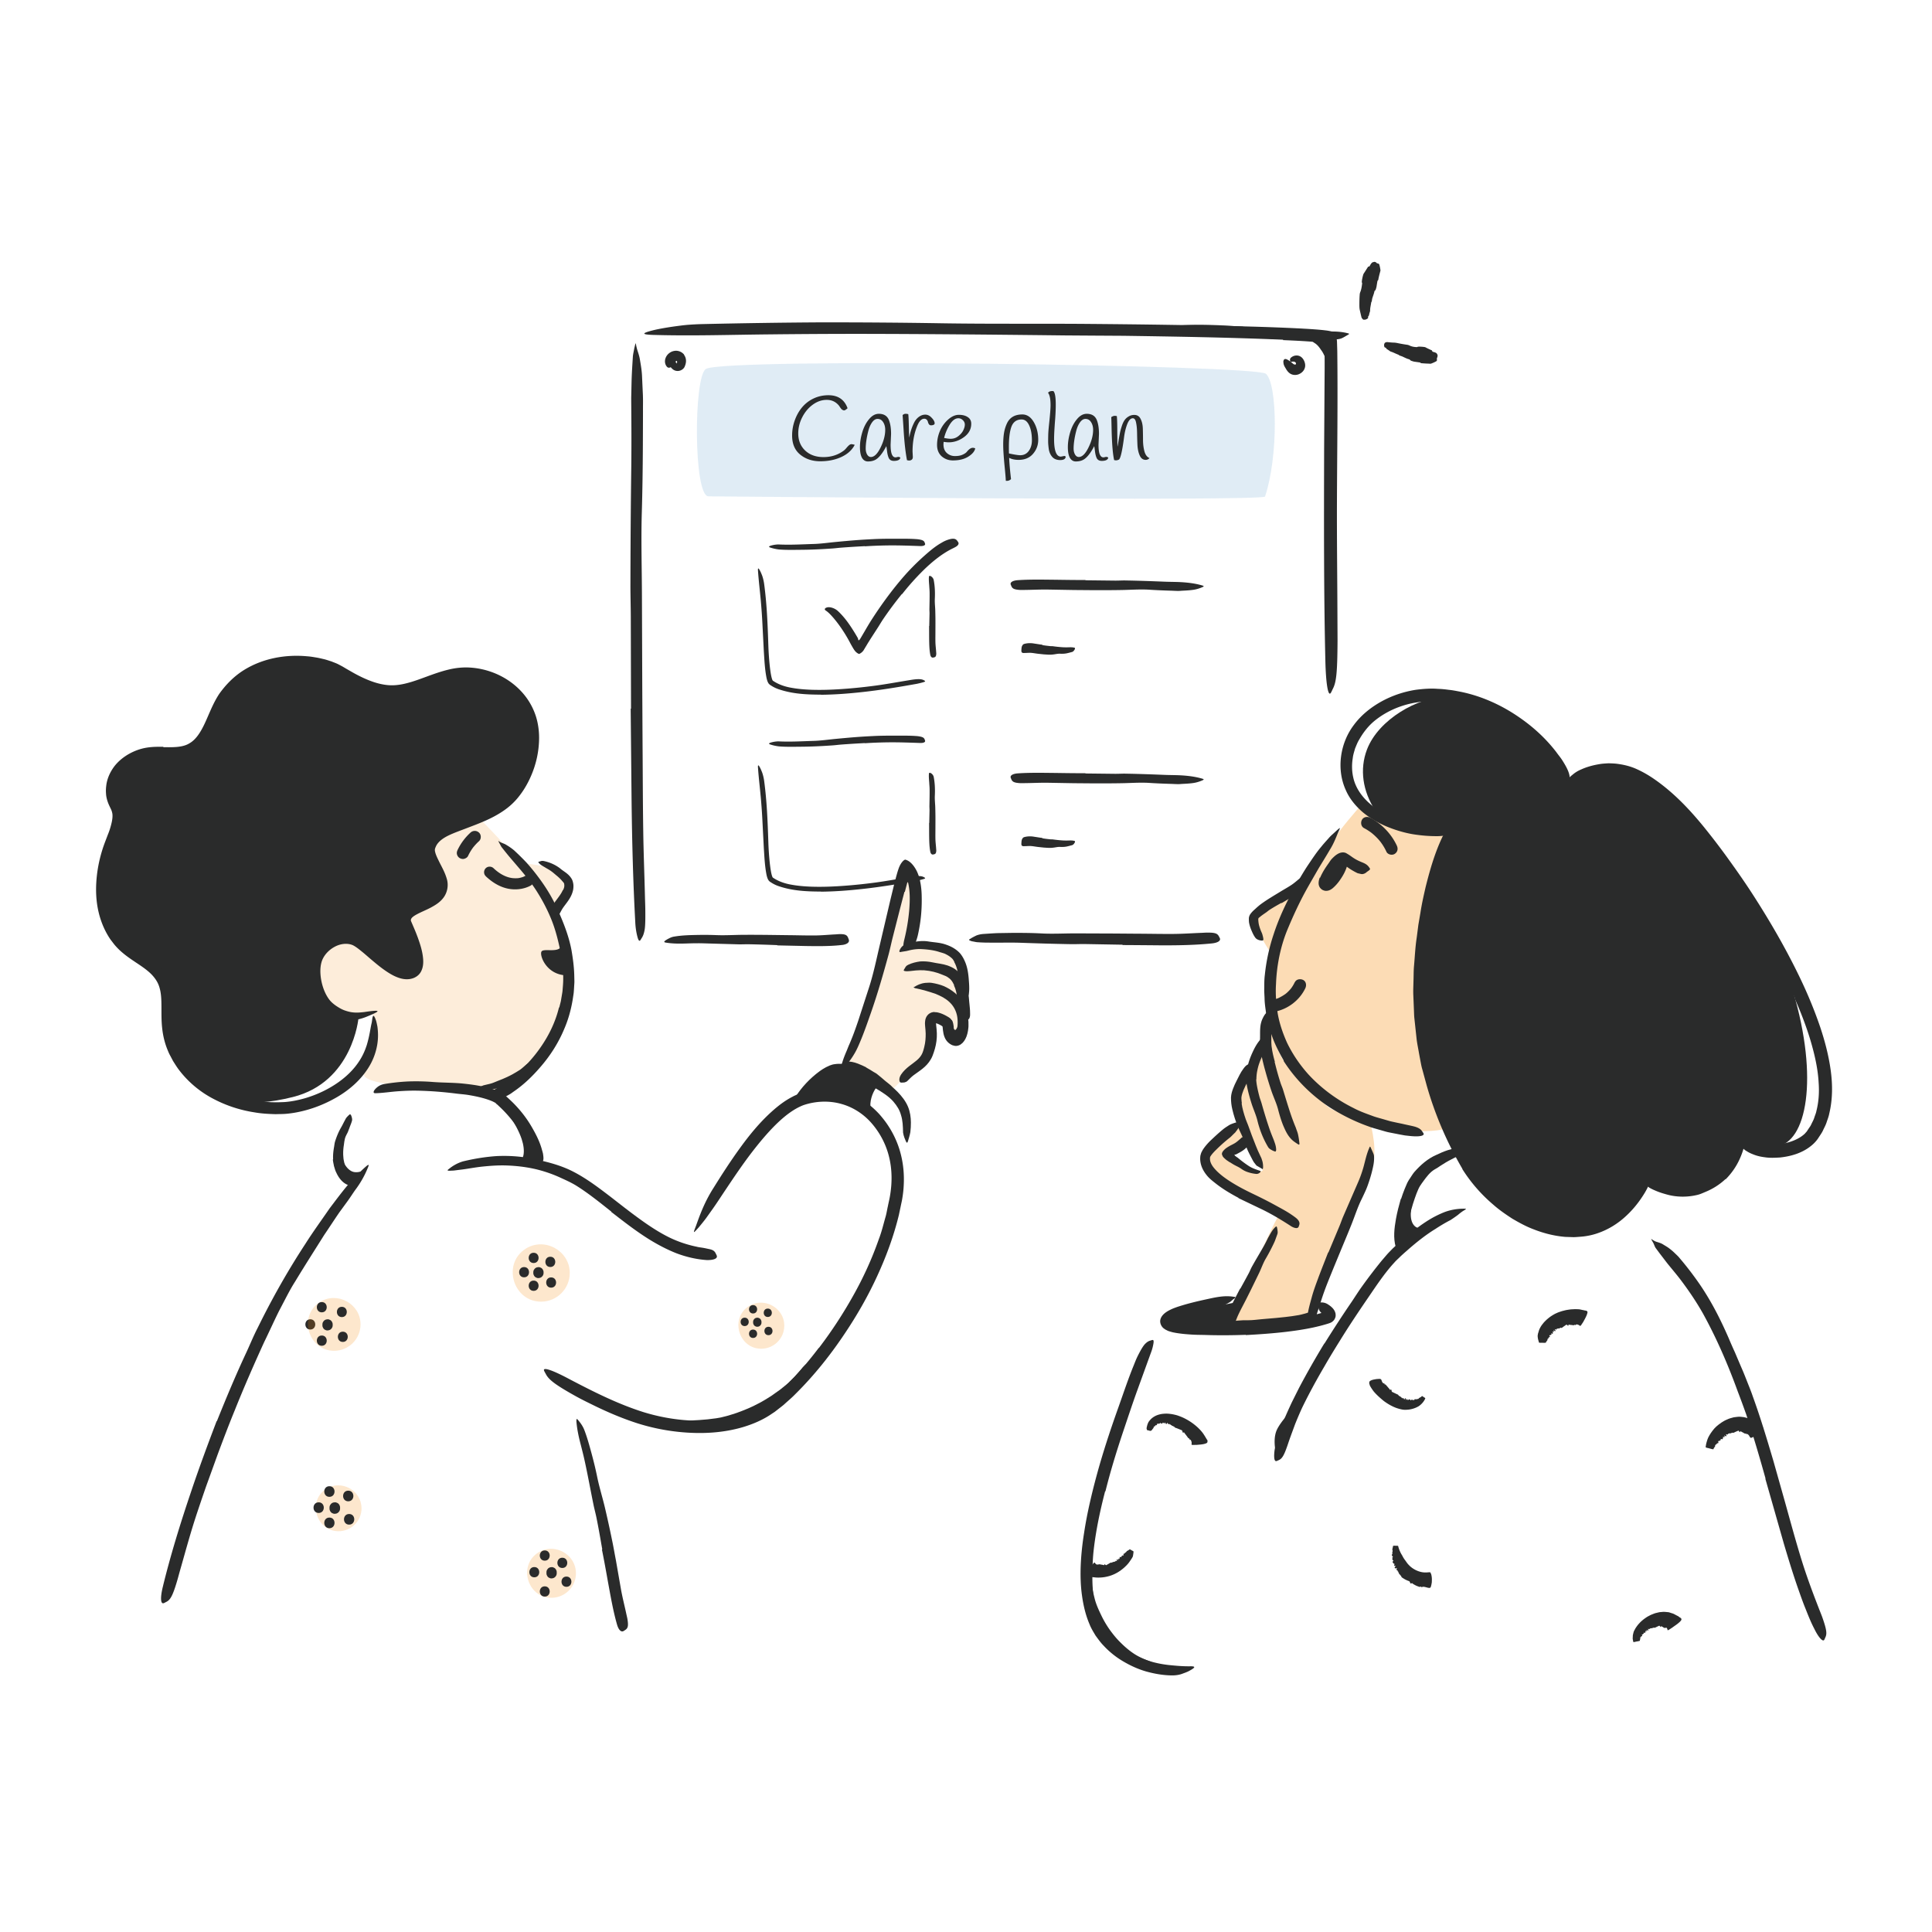
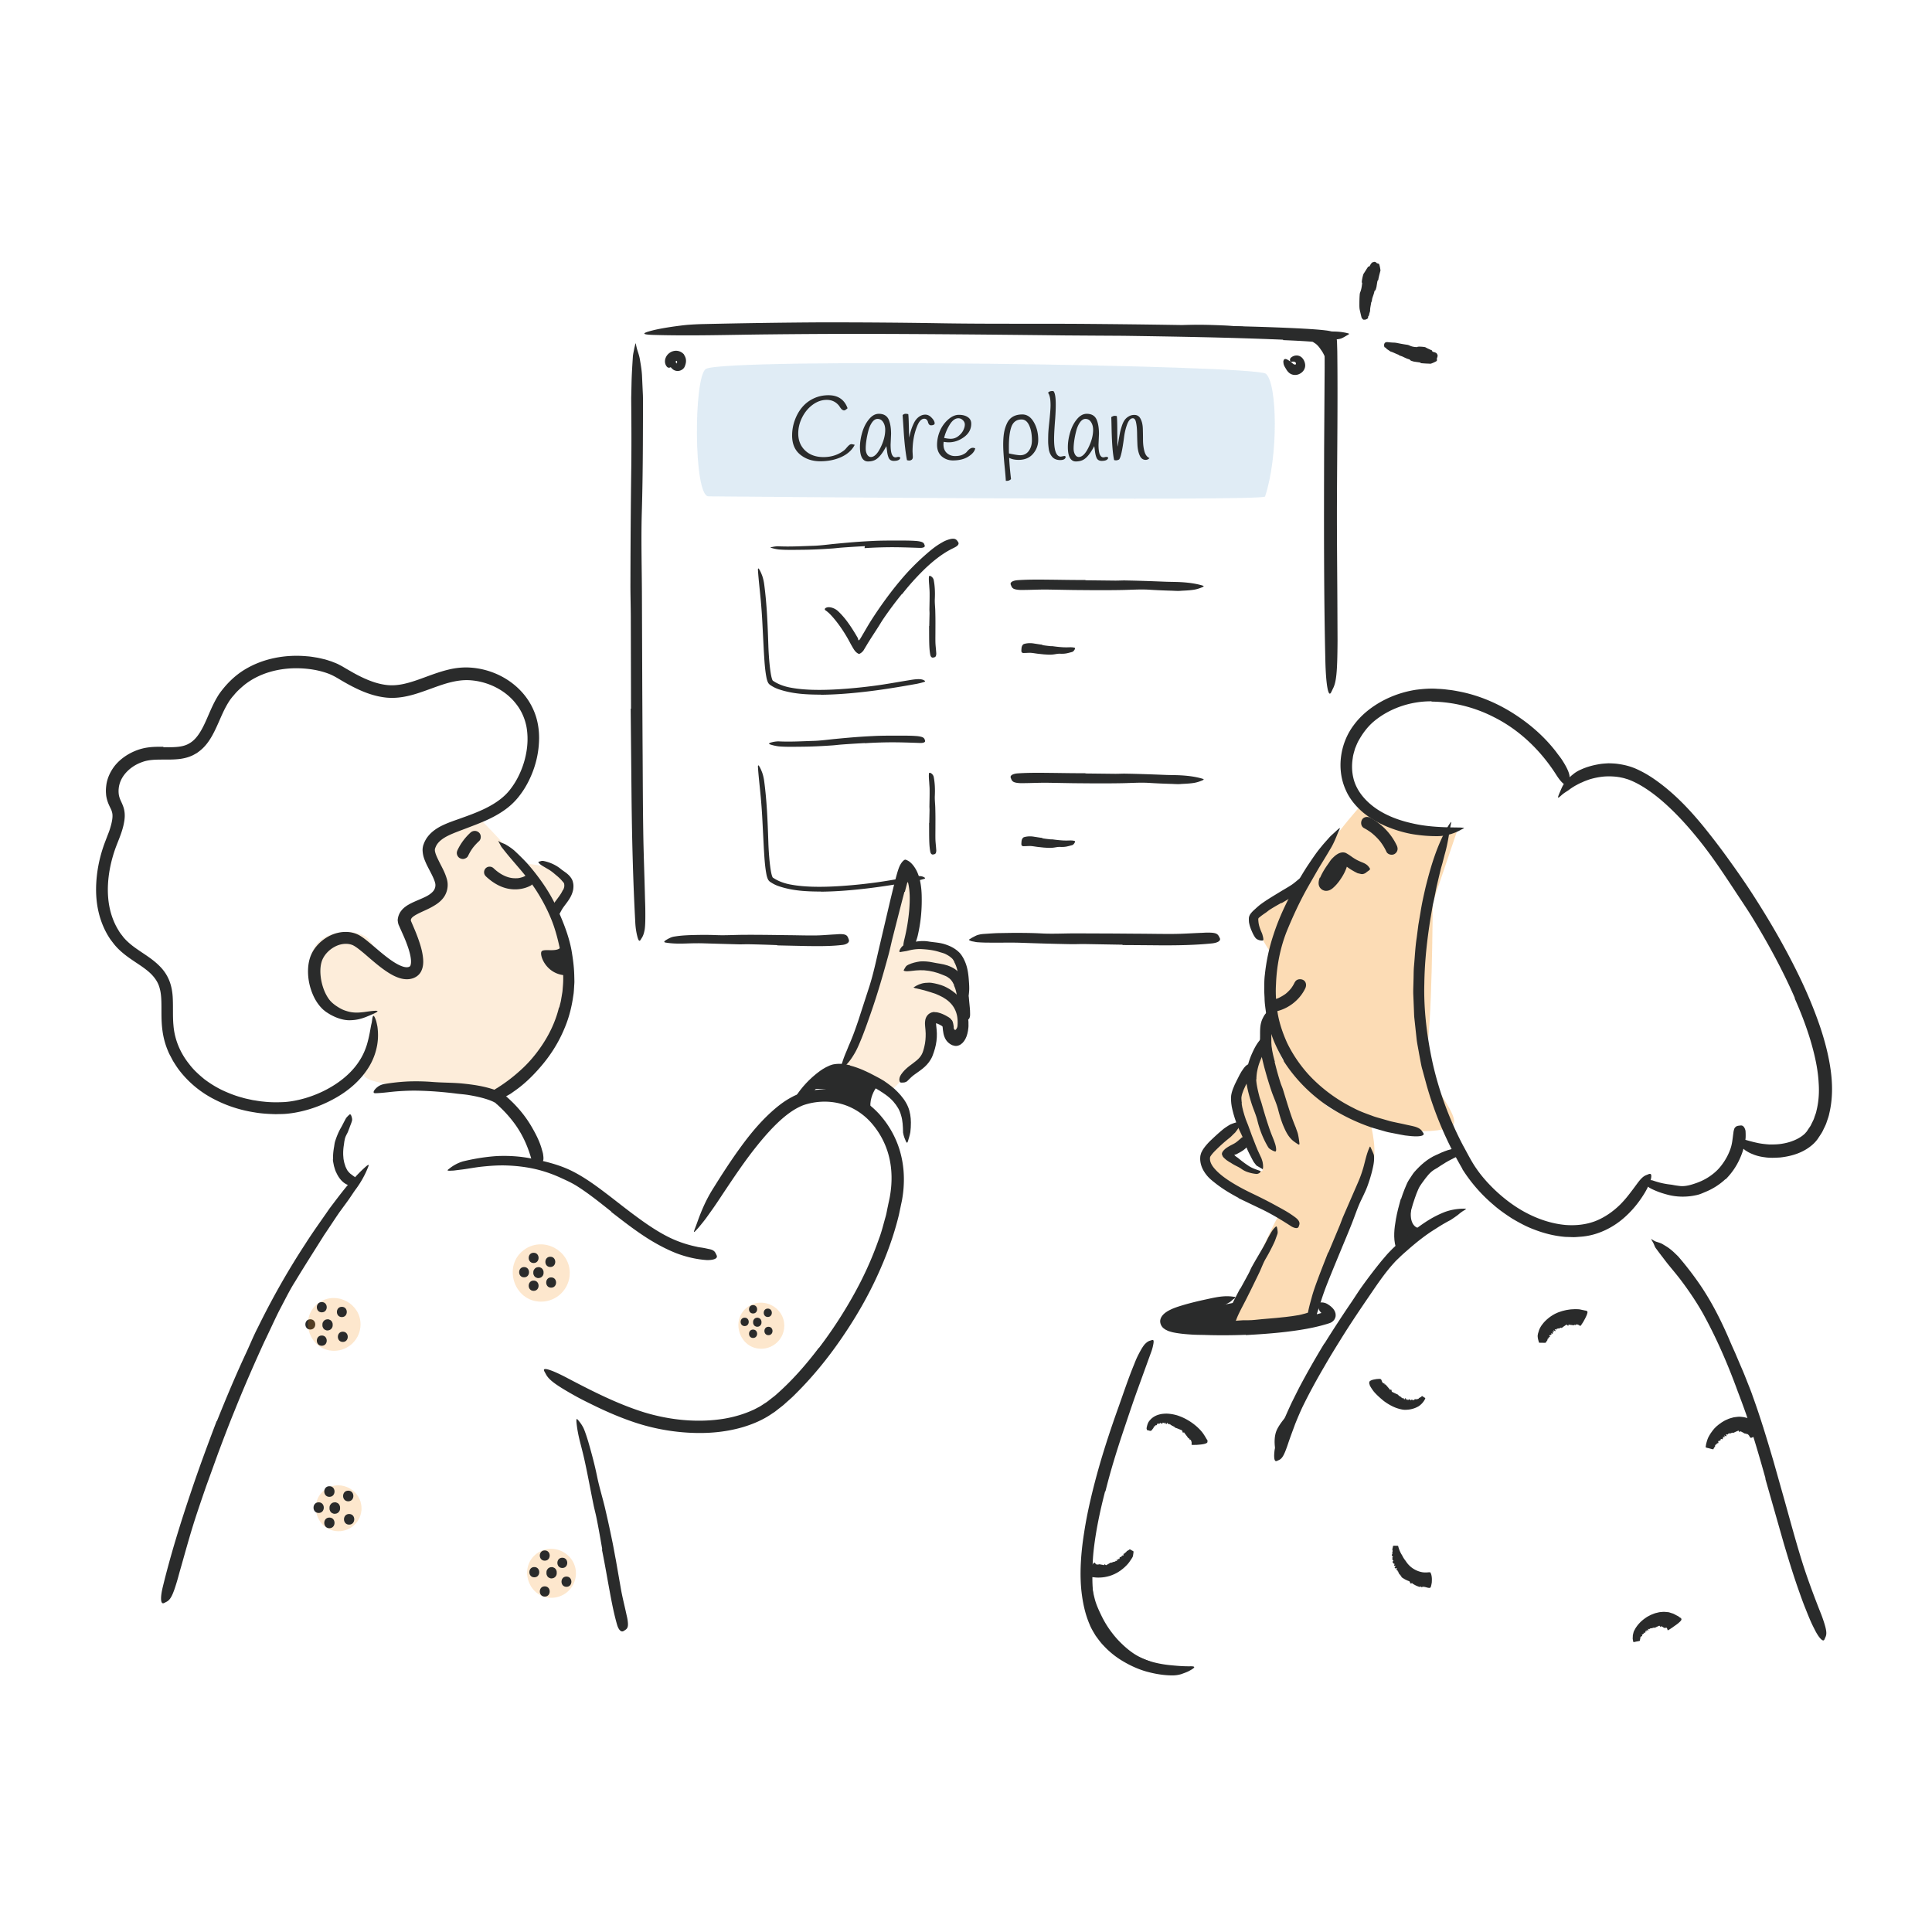
<svg xmlns="http://www.w3.org/2000/svg" width="520" height="520" fill="none">
  <path fill="#2A2B2B" fill-rule="evenodd" d="m250.111 221.485.073-3.364c.004-.409-.039-.816-.029-1.226.025-1.445.065-2.892.05-4.335.002-.642-.071-1.281-.101-1.915-.058-.811-.151-1.625-.076-2.441.025-.255.287-.259.579-.077.29.181.628.553.71 1.022.319 1.66.373 3.334.294 5.032-.051 1.014.083 2.057.116 3.089.032 1.135.052 2.271.05 3.408l-.008 2.099c.003 1.059-.025 2.124.003 3.178.026.819.139 1.624.19 2.451.01.183.037.362.038.547-.042.688-.201.908-.635.992-.1.02-.2.05-.298.054-.328.016-.585-.286-.68-.748-.267-1.391-.282-2.881-.307-4.387l-.011-3.375.042-.004ZM232.788 200c-2.128.112-4.265.24-6.406.403-.78.059-1.557.167-2.34.221-2.76.194-5.534.332-8.316.352-1.233.011-2.474.036-3.703.017a31.574 31.574 0 0 1-2.376-.102 12.054 12.054 0 0 1-2.342-.52c-.477-.16-.355-.338.094-.49a7.878 7.878 0 0 1 2.091-.343c3.089.164 6.239-.026 9.428-.125 1.912-.052 3.892-.331 5.846-.525 2.151-.206 4.31-.406 6.476-.56 1.332-.096 2.669-.165 4.005-.232 2.025-.094 4.065-.102 6.083-.091 1.569-.007 3.117-.018 4.685.061.345.028.685.036 1.031.079 1.285.168 1.668.404 1.842.916.041.119.099.241.112.356.042.384-.523.597-1.428.555-2.694-.092-5.504-.2-8.366-.172-2.122.026-4.266.1-6.41.244l-.006-.044Zm-11.844 39.967c-3.73-.017-7.517-.17-11.212-1.407a8.968 8.968 0 0 1-1.97-.901l-.47-.3c-.095-.043-.201-.162-.302-.272a1.087 1.087 0 0 1-.245-.337c-.231-.432-.303-.778-.403-1.144-.504-2.489-.593-4.873-.755-7.292l-.371-7.214a164.772 164.772 0 0 0-.44-6.377c-.246-2.707-.577-5.402-.764-8.106-.064-.843.136-.769.497-.1.184.333.4.819.63 1.414.212.597.391 1.31.512 2.092.762 5.555.967 11.124 1.151 16.718.056 1.671.167 3.374.335 5.07.088.846.189 1.693.328 2.517.072.408.148.821.257 1.191.047.192.114.36.174.504.038.054.05.125.079.136.023.027.029.049.119.099 1.408.954 3.158 1.569 4.955 1.864 1.795.325 3.636.47 5.48.533 2.272.07 4.556.014 6.834-.121 3.452-.199 6.917-.548 10.327-1.005 2.653-.357 5.234-.829 7.85-1.26.578-.094 1.143-.188 1.724-.284 2.163-.339 2.914-.164 3.397.101.111.069.252.136.311.204.1.115-.074.221-.443.325-.38.116-.971.271-1.749.435-4.633.828-9.581 1.663-14.584 2.209-3.717.416-7.473.701-11.247.741l-.005-.033Z" clip-rule="evenodd" />
  <path fill="#F58A07" d="M227.19 286.38s9-21.43 9.33-23.86c.33-2.43 6.68-29.29 6.68-29.29s3.68 4.05 3.78 6.08c.1 2.03-2.05 13.99-2.05 13.99s10.34.45 12.31 3.52c1.97 3.07 2.32 10.12 2.32 10.12l-.8 11.59s-.18 3.58-1.86 1.52c-1.68-2.06-4.04-5.51-4.04-5.51h-1.81s.5 4.58-.13 6.82-6.52 7.71-6.52 7.71l-4.92 4.9-12.29-7.6v.01Zm-127.17-14.039s-14.55 6.69-16.39-12.07c-1.06-10.78 13.06-10.93 15.71-7.31 2.65 3.62 9.16 11.33 10.92 7.08 1.75-4.26-1.49-15.18-1.49-15.18s9.32-3.08 8.75-5.56c-.57-2.48-2.82-13.02-2.82-13.02l14.29-6.06s13.42 13.32 17.25 20.63c3.83 7.31 7.85 22.28 6.23 29.88-1.62 7.59-15.31 25.06-18.98 23.95-3.67-1.11-17.74-2.25-20.48-2.25-1.47 0-17.32-.52-14.9-4.15 2.38-3.57 1.74-6.86 3.32-12.36l-1.4-3.59-.01.01Z" opacity=".15" />
  <path fill="#F58A07" d="M141.06 232.42s7.48.43 9.77 2.75c2.29 2.32 1.31 6.71.47 7.96-.84 1.25-1.88 2.64-1.88 2.64l-8.36-13.34v-.01Z" opacity=".15" />
  <path fill="#2F7FBC" d="M340.69 100.59c-2.96-2.38-145.6-4.36-150.7-1.29-3.31 2-3.36 34.29.7 34.29 0 0 149.34 1.39 149.79.06 3.61-10.66 3.35-30.53.21-33.06Z" opacity=".15" />
  <path fill="#2A2B2B" d="M236.51 292.151c-.45-.28-4.71 5.76-.21 9.86 3.17 2.88-7.39-10.46-18.2-8.79-3.62.56 5.04-7.78 9.71-5.55 4.67 2.22 8.7 4.49 8.7 4.49v-.01ZM303.99 417c.15-.02.4.14.54.24.26.17.45.19.57.37 0 0-.03.21-.07.59-.03.19-.06.42-.11.69-.08.25-.26.47-.42.74-.35.52-.75 1.16-1.34 1.73-.57.58-1.25 1.16-2.02 1.65-.76.5-1.64.9-2.5 1.16-.87.26-1.74.4-2.53.43-.79.04-1.51-.03-2.08-.11-.27-.04-.52-.08-.73-.11-.21-.02-.35-.08-.44-.1-.15-.02-.26-.16-.35-.3-.08-.13.05-.52.25-.91.29-.58.62-1.01.94-1.52.5-.66.68-.92.81-.97.14-.09.18.13.39.33.44.36.5.2.7.1.09-.05.02.3.2.03.03-.05.33.02.65.08s.66.1.71.15c.02.02.03.02.04-.02.06-.57.35.14.57 0l.65-.37c.23-.14.42-.26.42-.26.1-.11.36.09.43-.1.2.08.21-.2.43-.11.07.03.08-.04.12-.06.05-.01.19.06.19-.03 0-.05 0-.08.07-.04.05.03.11.06.1.02 0-.11.1-.27.25-.19.11.06.19.08.24.04-.25-.45-.05-.37.03-.45.01-.01.1.06.16.11.45.34-.15-.35.26-.26.06.01.17.09.13-.02 0-.02.08.04.14.07-.13-.23-.1-.31-.03-.36.05-.03.03-.12.06-.17.09-.14.51.26.39-.08-.09-.26.38-.14.27-.35-.01-.03.03-.02.08 0 .17.07.23.04.23-.04 0-.07.07-.11-.03-.25.07-.07 0-.24.23-.19.07.02.1-.02.11-.05.04-.07.19-.06.07-.23-.02-.02 0-.04.04-.03.24.09.17-.04.23-.08.07-.03.19-.12.17-.2 0-.09.54-.31.62-.39.04-.03.09-.08.16-.13V417Zm157.21-26.939c-.17.05-.71-.1-1-.19-.52-.17-.89-.15-1.13-.35 0 0 .04-.28.12-.76.04-.25.13-.51.22-.85.08-.34.23-.68.39-1.06.17-.38.44-.74.68-1.15.27-.39.57-.79.91-1.19.36-.39.75-.76 1.21-1.1.43-.36.94-.67 1.45-.97.25-.16.54-.26.82-.39.28-.13.55-.25.86-.33.3-.08.6-.17.9-.25l.94-.12c.62-.1 1.25.02 1.83.08.56.16 1.14.26 1.61.48.46.22.94.41 1.3.64.36.23.69.45.98.64.3.19.53.34.67.52.16.17.28.28.37.34.13.1.23.25.21.48 0 .19-.26.51-.58.81-.47.44-.93.71-1.43 1.06-.38.21-.67.38-.88.48-.2.1-.32.13-.41.11-.09-.01-.15-.07-.22-.17-.07-.09-.15-.21-.23-.4-.42-.56-.53-.45-.81-.45-.12 0 .11-.32-.22-.1-.06.06-.35-.15-.65-.31-.3-.13-.61-.33-.65-.36-.01-.02-.03-.03-.04.02-.23.68-.3-.26-.57-.15-.16.11-.46.16-.73.31-.26.14-.48.23-.48.23-.12.13-.39-.14-.48.08-.23-.12-.24.2-.49.08-.08-.04-.09.05-.14.06-.05.01-.22-.09-.22.02 0 .06-.01.09-.08.05-.05-.04-.13-.08-.12-.04 0 .12-.11.34-.29.24-.13-.07-.24-.11-.29-.06.31.56.07.46-.03.55-.01.01-.12-.08-.19-.14-.55-.43.21.45-.3.33-.07-.01-.22-.11-.16.02.01.03-.1-.05-.18-.09.16.28.12.36.04.43-.06.04-.04.15-.08.2-.11.16-.64-.3-.48.09.12.3-.45.18-.3.43.02.03-.04.03-.09 0-.22-.08-.28-.03-.28.06s-.08.13.05.29c-.08.08.04.28-.25.24-.09-.01-.12.02-.14.06-.05.08-.24.08-.09.25.02.03 0 .05-.05.03-.3-.08-.2.07-.28.11-.07.05-.14.19-.08.29.04.06-.07.18-.17.31-.09.13-.19.26-.21.31-.02.05-.04.12-.07.2l.01.05Z" />
  <path fill="#F58A07" d="M366.84 216.189s-11.21 11.91-17.24 24.87c-6.03 12.96-8.99 21.8-7.48 28.85 1.5 7.05 5.86 17.08 8.99 20.45 3.13 3.37 12.88 10.57 15.74 11.48 2.86.91 14.86 4.16 23.15 1.75 5.66-1.65-7.91-13.53-6.21-19.82 1.7-6.29 1.83-40.74 1.83-40.74l6.6-19.5s-16.15-1.54-19.12-3.5c-2.98-1.96-6.24-3.84-6.24-3.84h-.02Z" opacity=".3" />
  <path fill="#2A2B2B" d="M348.5 264.34c-.17.36-.36.71-.57 1.05l-.3.45c-.03.05-.2.31-.07.1s-.04.05-.07.09c-.25.31-.52.6-.81.88-.13.13-.26.25-.4.37-.08.07-.17.14-.25.21-.23.19.19-.14.03-.02-.62.45-1.27.82-1.96 1.16-.18.09.32-.12.04-.02l-.3.12c-.17.06-.34.12-.52.17-.38.12-.77.2-1.16.27-.84.15-1.39 1.22-1.13 2 .29.9 1.1 1.29 2 1.13 3.53-.61 6.77-3.08 8.3-6.32.36-.77.24-1.79-.58-2.22-.72-.38-1.83-.24-2.22.58h-.03Zm-217.78-28.521c1.57 1.49 3.44 2.72 5.55 3.26 2.11.54 4.55.36 6.56-.72.71-.38.94-1.37.54-2.05-.42-.72-1.34-.92-2.05-.54-.4.22-.59.29-1.06.42-.36.1-.72.17-.95.18-.94.04-1.56 0-2.4-.23-1.52-.43-2.89-1.34-4.06-2.45-.59-.56-1.54-.58-2.12 0-.58.58-.59 1.56 0 2.12l-.01.01Zm21.74 26.7c-5.46-.15-7.33-5.47-6.71-6.42.62-.95 4.59.49 5.36-1.48l1.34 7.9h.01ZM355.39 93.92c-.33-.46-.68-.92-1.16-1.31-.17-.15-.37-.24-.55-.38-.63-.48-1.35-.91-2.12-1.25-.34-.15-.69-.3-1.04-.41-.46-.12-.9-.36-1.34-.6-.14-.08-.11-.09.03-.15.14-.05.41-.2.72-.27.54-.12 1.05-.04 1.57 0 .52.06.99.3 1.47.54.55.31 1.19.49 1.77.81.63.35 1.22.8 1.74 1.32.32.32.59.68.86 1.05.4.56.69 1.18.98 1.8.22.48.49.96.63 1.51.03.12.08.24.09.36.05.47-.13.62-.64.67-.12.01-.24.03-.35.03-.4 0-.72-.18-.84-.4-.19-.34-.37-.65-.51-.96-.13-.31-.27-.63-.43-.94-.23-.47-.52-.95-.88-1.38l.03-.03-.03-.01ZM298.74 441.4a28.83 28.83 0 0 1-3.06-4.69c-.32-.6-.65-1.2-.92-1.82-.95-2.2-1.5-4.54-1.87-6.87a41.22 41.22 0 0 1-.38-3.11c-.17-1.33.02-2.68.24-3.98.07-.41.08-.35.14 0 .05.35.22.99.36 1.74.05.33.13.66.19.98.06.33.08.65.12.98.07.65.16 1.3.28 1.94.22 1.29.5 2.57.83 3.85.4 1.53 1.1 3.03 1.8 4.47.77 1.59 1.7 3.12 2.79 4.53.66.87 1.37 1.71 2.15 2.49 1.17 1.18 2.43 2.29 3.82 3.2 1.07.71 2.23 1.23 3.4 1.71l.77.3c.95.41 1.22.61 1.25 1.15 0 .12.03.25.02.37-.04.39-.55.52-1.35.31-2.32-.65-4.58-1.93-6.57-3.52a27.284 27.284 0 0 1-4.05-3.99l.03-.03.01-.01Zm50.59-62.409c-1.32-.15-4.53 3.5-5.62 5.76-1.45 3.01 0 7.52 0 7.52l5.62-13.28Zm32.37-61.471c-.15.36-2.51 7.43-1.88 10.59.42 2.09 1.89 2.98 3.69 2.16 3.67-1.68-6.39 6.52-6.39 6.52s-.72-7.61 0-9.62c1.42-3.98 4.57-9.65 4.57-9.65h.01Z" />
  <path fill="#F58A07" d="M368.87 302.42s2.39 8.54 0 12.29-11.17 27.27-11.17 27.27l-5.36 14.09-22.53 2.45s14.15-32.8 15.02-32.21c.87.59-13.04-5.12-16.51-8.78-3.47-3.66-4.98-6.35-3.2-8.21 1.78-1.86 8.69-6.43 8.69-6.43l1.81 3.95-5.75 3.81s10.82 6.36 9.92 4.06c-.9-2.3-7.39-17.7-7.39-17.7s1.36-4.96 2.16-6.66c.8-1.7 5.51-9.67 5.51-9.67l1.66-6.94s1.3 10.38 5.34 13.49c4.04 3.11 8.49 9.72 11.02 11.13 2.53 1.41 10.78 4.05 10.78 4.05v.01Z" opacity=".3" />
  <path fill="#2A2B2B" d="M344.61 356.321c-1.33.1-2.65.21-3.98.25-.48.02-.96.08-1.45.09-1.71.03-3.41.04-5.11.03-.76-.01-1.51 0-2.26.02l-1.44.02c-.48-.04-.97-.15-1.45-.23-.3-.06-.26-.08 0-.18.25-.09.71-.36 1.25-.55 1.94-.23 3.87-.49 5.84-.43 1.18.01 2.39-.18 3.58-.28l3.94-.34c.81-.07 1.62-.15 2.43-.25 1.22-.15 2.45-.29 3.65-.52.93-.18 1.83-.47 2.73-.73.2-.06.39-.12.59-.17.75-.18 1.02-.1 1.27.33.06.1.13.19.17.29.15.34-.1.7-.64.92-1.6.67-3.36 1.01-5.14 1.29-1.32.21-2.66.35-3.99.5v-.04l.01-.02Z" />
  <path fill="#2A2B2B" d="M332.24 350.609s-16.75 2.95-18.29 5.82c-1.54 2.87 4.8 1.34 7.52 1.34 2.72 0 9.22-.66 9.22-.66l1.55-6.49v-.01Z" />
  <path fill="#F58A07" d="M341.73 256.019s-5.02-7.74-4.13-9.01c.89-1.27 12-7.98 12-7.98l-7.87 17v-.01Z" opacity=".3" />
-   <path fill="#2A2B2B" d="M388.6 187.68c-6.72-.01-17.52 5.8-20.68 14.06-2.03 5.32-1.14 11.23 2.18 16.32 0 0 4.87 3.9 10.3 4.64 5.44.74 9.29.82 9.29.82s-5.95 16.03-6.89 25.35c-.93 9.32-.16 32.84 1.91 39.8 2.07 6.97 11.85 38.05 29.55 41.52 17.69 3.47 23.75-5.89 23.75-5.89l4.73-6.31s9.36 3.58 12.67 2.32c3.31-1.26 8.37-4.58 9.72-7.38 1.35-2.8 2.64-6.77 2.64-6.77s4.16 3.11 10.25 2.43c8.29-.92 11.54-18.41 4.58-41.75 0 0-6.29-16.81-12.96-26.37-6.67-9.56-17.57-23.14-23.01-27.09-5.44-3.95-10.94-7.52-12.97-6.59-2.03.93-11.61 4.35-11.61 4.35s-2.84-6.39-5.69-9.6c-2.85-3.21-12.54-10.88-16.53-12.22-3.99-1.34-11.23-1.66-11.23-1.66v.02ZM225.95 288.289c-.86.91-4.76 2.67-2.98 4.89 1.78 2.22-6.4 1.5-6.4 1.5s4.23-4.18 5.8-5.06c1.57-.88 3.58-1.33 3.58-1.33Zm7.16-.988c.7.4 1.4.8 2.07 1.24.25.15.51.27.75.44.82.63 1.59 1.31 2.36 1.97.34.29.7.57 1.05.84.45.35.84.78 1.16 1.29.1.16.08.14-.08.1-.15-.06-.53-.02-.84-.15-.59-.17-1.05-.5-1.52-.82-.47-.31-.93-.64-1.38-.99-.53-.44-1.21-.69-1.8-1.05-.65-.39-1.31-.78-2-1.13-.42-.22-.84-.43-1.27-.62-.66-.28-1.32-.58-2-.77-.53-.15-1.09-.19-1.63-.26-.12-.02-.24-.01-.36-.04-.22-.03-.36-.11-.42-.26-.07-.13-.1-.29-.1-.49v-.27c.02-.27.27-.5.65-.63 1.06-.06 2.14.18 3.15.57.76.28 1.5.64 2.23.99l-.02.04Zm-26.82 91.32c-1.94 1.03-3.92 2.01-5.99 2.74-.75.29-1.48.61-2.26.82-1.35.42-2.73.72-4.11.97-1.4.17-2.79.38-4.19.42-1.24.12-2.49.08-3.72.07l-2.37-.19c-.39-.04-.78-.14-1.16-.26-.38-.11-.75-.22-1.14-.33-.47-.14-.4-.13.02-.17.21-.02.51-.07.88-.14.2-.04.39-.07.58-.11.1-.02.21-.03.32-.06h.32c.78.02 1.56-.02 2.34-.03.78-.02 1.55-.14 2.32-.14 1.55-.1 3.09-.25 4.64-.48 1.86-.26 3.73-.86 5.55-1.46 1.98-.72 3.96-1.51 5.82-2.53 1.17-.59 2.28-1.29 3.39-1.99.82-.56 1.63-1.14 2.43-1.72.76-.64 1.57-1.22 2.29-1.89.56-.53 1.1-1.06 1.63-1.6l1.5-1.7c.23-.24.42-.51.63-.77.83-.93 1.24-1.1 1.64-1.13.09 0 .2-.02.27 0 .25.04.08.57-.37 1.41-1.49 2.39-3.53 4.58-5.79 6.52-1.7 1.43-3.58 2.63-5.48 3.78l-.03-.04.04.01Zm-71.18-81.391s3.95 5.27 5.29 9.33c1.09 3.27.68 6.18-1.34 6.17h5.88s-2.9-9.35-3.65-10.41c-.74-1.06-6.19-5.09-6.19-5.09h.01ZM98.1 315.07c-1.02.29-2.27.68-3.31.24-2.05-.85-3.2-4.26-3.31-4.73 0 0 0 5.01 2.61 6.7 1.35.88 2.08 0 2.08 0l1.93-2.22v.01Zm39.81-23.781c-.83.38-1.67.73-2.52 1.05-.31.12-.6.28-.91.38-.55.19-1.12.34-1.7.44-.57.11-1.15.24-1.74.32-.52.1-1.06.13-1.6.09-.69-.05-1.37-.33-1.91-.69-.17-.12-.14-.11.04-.09.17.03.5.03.85-.04.32-.07.61-.19.89-.3.28-.1.55-.21.82-.33.58-.14 1.16-.27 1.77-.42.75-.17 1.46-.55 2.2-.82.81-.31 1.61-.63 2.39-1 .48-.23.96-.46 1.43-.72.7-.4 1.41-.81 2.08-1.25.52-.36.95-.8 1.43-1.19.1-.09.2-.18.31-.26.41-.3.6-.33.88-.17.07.04.14.07.19.11.19.14.16.43-.05.77-.63 1.03-1.48 1.95-2.44 2.75-.75.53-1.58.96-2.4 1.39l-.02-.04.01.02Zm-41.43-17.228s-1.53 17.16-17.64 21.2c-12.45 3.12-19.87 1.24-26.5-5.68-6.63-6.92-9.24-15.68-8.25-19.91.99-4.23.26-7.16-1.73-8.89-1.99-1.73-12.09-7.11-13.4-10.87-1.31-3.76-.92-17.97-.92-17.97l4.46-12.15s-2.17-5.55-1.7-7.62c.47-2.07 2.31-6.1 5.02-7.25 2.71-1.15 11.46-1.73 12.01-1.8.55-.07 5.76-1.84 7.06-3.93 1.3-2.09 7.38-12.63 8.89-14.93 1.51-2.3 8.89-5.91 11.67-5.86 2.78.05 11.97.92 13.19 1.41 1.22.49 13.66 6.68 16.55 6.47 2.89-.22 11.72-2.75 15.27-4.1 3.56-1.35 14.07-1.35 15.98 1.47 1.91 2.82 5.37 7.53 6.24 10.73.87 3.2-.24 13.11-2.02 15.94s-9.01 8.84-11.67 9.91c-2.66 1.07-10.05 2.87-11.59 5.37-1.53 2.5-3.91 4.29-1.48 6.82 2.43 2.54 4.57 6.36 2.72 8.2-1.85 1.84-10.7 4.23-9.87 6.06.83 1.83 3.99 11.32 3.99 11.32s-.52 2.96-2.5 3.62c-1.98.66-9.85-4.44-9.85-4.44s-3.16-6.49-7.16-4.88c-4 1.61-8.06 3.39-8.06 6.94 0 3.54.61 8.27 2.05 9.84 3.81 4.14 9.24 4.98 9.24 4.98Z" />
  <path fill="#2A2B2B" d="M377.11 322.669c.29-.89.6-1.78.96-2.67.18-.45.36-.89.58-1.37.12-.25.2-.45.37-.73.15-.26.31-.54.45-.71.4-.58.75-1.21 1.21-1.75 1.66-1.88 3.6-3.6 5.92-4.6 1-.48 2.01-.92 3.04-1.26 1.33-.39 2.72-.75 4.12-.4.43.09.38.3.07.68-.15.19-.37.42-.62.69-.12.13-.25.28-.4.4-.14.11-.3.18-.46.26-.57.25-1.12.51-1.65.81-.53.28-1.06.54-1.56.85-.51.3-1.01.61-1.5.94-.25.16-.5.32-.74.5-.25.17-.53.29-.79.46-1.28.76-2.2 2.04-3.1 3.27-.26.33-.48.69-.73 1.04-.12.17-.17.29-.27.44l-.26.53c-.34.76-.66 1.58-.94 2.42-.36 1.03-.69 2.08-.97 3.14-.42 1.61-.86 3.24-1.07 4.89-.17 1.28-.06 2.56-.09 3.81 0 .28.03.55.01.82-.09 1.01-.44 1.31-1.19 1.53-.17.05-.32.12-.47.15-.45.1-1.07-.33-1.37-1.18-.7-2.47-.38-5.02.05-7.49.33-1.84.8-3.66 1.32-5.47l.08.02v-.02Zm-42.93-25.709c.18 1.37.62 2.83 1.11 4.28.17.53.44 1.03.62 1.56.66 1.88 1.38 3.78 2.14 5.67.32.85.71 1.67 1.09 2.48.55 1.02.9 2.17.81 3.44-.18.44-.01.33-.37.13-.19-.09-.4-.24-.69-.4-.16-.09-.31-.18-.45-.26-.08-.04-.14-.1-.24-.14l-.16-.19-.54-.69c-.18-.23-.28-.5-.43-.75l-.8-1.54c-.54-1.03-.95-2.14-1.33-3.27-.44-1.36-1.2-2.64-1.76-4.01-.61-1.5-1.12-3.06-1.5-4.69-.24-1-.37-2.06-.36-3.18.04-.9.29-1.68.57-2.43.28-.75.61-1.45.97-2.14.55-1.07 1.03-2.16 1.8-3.18.18-.22.32-.46.56-.68.2-.2.4-.35.61-.45.18-.1.37-.17.57-.17.35 0 .66.19.84.53.08.15.16.3.18.46.04.26-.04.53-.04.75 0 .06 0 .1.01.15l-.02.18c0 .11-.04.17-.11.28-.38.55-.88 1.38-1.32 2.17-.45.81-.89 1.65-1.23 2.49-.25.62-.46 1.25-.55 1.78l-.04.37.02.45c-.01.29.07.64.11.97l-.07.02v.01Z" />
  <path fill="#2A2B2B" d="M338.11 290.489c.02.67.14 1.48.3 2.27.16.8.36 1.61.57 2.42.16.59.4 1.16.57 1.75.59 2.09 1.22 4.2 1.92 6.28.3.93.65 1.84 1.01 2.74.24.57.47 1.16.66 1.75.21.59.34 1.21.34 1.88-.16.47-.14.41-.61.24-.25-.08-.51-.23-.82-.41-.32-.18-.6-.42-.77-.73-1.3-2.2-2.24-4.57-2.85-7.09-.37-1.51-1.05-2.97-1.54-4.48-.53-1.67-1-3.35-1.33-5.14-.08-.57-.16-1.13-.16-1.77 0-.59.06-1.13.13-1.7.21-1.69.74-3.33 1.42-4.88.54-1.2 1.12-2.4 1.99-3.48.18-.24.38-.47.59-.69.41-.39.75-.59 1.06-.59.15 0 .29.01.43.07.15.07.29.17.42.28.12.1.25.18.34.27.26.26.28 1.05-.08 1.59-1.16 1.56-2.09 3.2-2.76 5.09-.25.7-.43 1.43-.57 2.17-.08.37-.12.75-.16 1.12l-.04.57v.46h-.06v.01Zm-186.55-50.918c.14-.33.29-.66.31-.98.03-.16.02-.32 0-.49-.02-.21-.01-.22-.08-.38-.1-.21-.32-.41-.53-.66-.37-.44-.83-.88-1.33-1.3-.5-.4-1-.87-1.54-1.25-.47-.36-1-.64-1.51-.94-.64-.41-1.35-.7-1.89-1.35-.17-.2-.11-.24.15-.32.19-.06.39-.11.54-.16.22-.05.44-.04.66 0 1.58.33 3.06.97 4.39 1.97.75.67 1.68 1.12 2.47 1.96.22.22.42.5.62.8.2.34.35.72.4 1.04.18.66.14 1.36.04 1.99a7.06 7.06 0 0 1-.81 2.1c-.53.95-1.2 1.74-1.79 2.56-.46.63-.79 1.34-1.15 1.98-.08.14-.13.3-.21.43-.32.46-.54.47-1.23.2-.16-.06-.32-.11-.47-.18-.52-.21-.77-.71-.62-1.25.47-1.54 1.4-2.56 2.15-3.61.57-.76 1.08-1.5 1.36-2.19l.06.02.01.01Z" />
  <path fill="#2A2B2B" d="m150.53 271.15.37-1.46c.12-.49.17-.99.27-1.48.07-.5.18-.99.23-1.49l.12-1.5c.16-2.01.04-4.03-.16-6.09-.19-1.49-.48-2.96-.81-4.42-.57-2.58-1.27-5.14-2.3-7.6-1.02-2.46-2.28-4.84-3.72-7.12-1.27-2.03-2.79-3.92-4.32-5.75l-3-3.51c-.5-.59-.98-1.19-1.47-1.8l-.72-.91c-.23-.31-.38-.7-.59-1.04-.44-.91-.48-.7.28-.29.36.22 1.06.36 1.65.77.63.37 1.34.85 2.03 1.43 1.17 1.09 2.32 2.21 3.42 3.39 1.06 1.21 2.09 2.45 3.06 3.76 1.95 2.59 3.7 5.39 5.05 8.39 1.62 3.58 3.18 7.41 3.91 11.38.37 2.19.67 4.36.73 6.59l.04 1.67c.01.56-.06 1.11-.08 1.67-.04.56-.06 1.11-.13 1.67l-.25 1.65c-.45 2.7-1.18 5.35-2.26 7.85-1.58 3.81-3.84 7.33-6.53 10.4-2.08 2.4-4.35 4.6-6.98 6.41-.29.2-.57.41-.86.61-.29.19-.6.36-.91.53-.58.32-1.07.56-1.49.75-.43.16-.8.25-1.11.29-.63.07-1.05-.06-1.46-.35-.18-.13-.4-.25-.53-.41-.43-.5.3-1.45 1.8-2.3 2.2-1.38 4.3-2.97 6.26-4.76 1.98-1.76 3.76-3.81 5.31-6.02 2.31-3.27 4.12-6.97 5.07-10.9h.08v-.01Zm-60.87 40.881c-.07-1.2.08-2.36.28-3.48.06-.41.11-.81.21-1.21.43-1.38.96-2.69 1.66-3.89.31-.53.57-1.08.85-1.61.19-.33.34-.69.57-1.01.25-.3.53-.58.83-.84.19-.16.35-.01.48.3.12.31.29.83.22 1.26-.17.74-.5 1.38-.72 2.07-.14.33-.26.67-.39 1-.13.33-.33.64-.48.97-.2.39-.34.81-.41 1.24-.1.43-.14.87-.2 1.3-.16.94-.22 1.89-.18 2.84l.07.87c.04.29.1.57.16.86.08.44.25.84.37 1.27.19.4.36.81.61 1.17.21.27.45.52.69.75l.81.61c.11.09.25.15.36.25.4.36.38.63-.02 1.3-.09.15-.17.31-.27.45-.33.49-.83.69-1.34.5-1.53-.51-2.63-1.89-3.31-3.41-.3-.55-.43-1.16-.62-1.74-.11-.6-.26-1.2-.3-1.8h.07v-.02ZM162.1 417.02c-.51-2.92-1.01-5.849-1.61-8.759-.22-1.06-.51-2.11-.73-3.17-.77-3.75-1.45-7.53-2.26-11.28-.35-1.67-.77-3.33-1.19-4.96-.55-2.1-1.02-4.23-1.18-6.42.07-.71.09-.62.53-.14.41.49 1.14 1.39 1.6 2.56.8 2.08 1.38 4.21 1.96 6.35.58 2.14 1.11 4.3 1.55 6.49.55 2.62 1.37 5.28 2.01 7.94.69 2.93 1.34 5.869 1.94 8.829.39 1.81.69 3.65 1.05 5.471.48 2.77.97 5.55 1.45 8.3.41 2.13.94 4.2 1.39 6.31.1.46.22.91.29 1.39.27 1.75.09 2.339-.66 2.809-.17.11-.34.24-.52.31-.59.24-1.21-.399-1.6-1.639-1.07-3.68-1.74-7.601-2.47-11.551-.52-2.93-1.05-5.869-1.64-8.799l.08-.02.01-.021Zm182.81-174.021c-1.08.6-2.15 1.21-3.18 1.87-.37.24-.7.55-1.06.79-.46.31-.92.63-1.33.95-.46.4-.61.42-.66.69-.03.1 0 .57.05.97.08.66.29 1.33.53 1.97.15.42.36.81.5 1.23.11.43.25.85.28 1.34.02.3-.19.38-.61.33-.43-.04-1.1-.23-1.48-.66-.56-.71-.89-1.53-1.24-2.35-.16-.42-.31-.85-.42-1.31-.05-.23-.11-.46-.13-.72-.02-.2-.04-.7-.02-1.04.04-.34.17-.68.35-.97.66-.91 1.1-1.18 1.56-1.63.46-.42.91-.81 1.39-1.16 1.05-.77 2.14-1.45 3.22-2.12l2.01-1.22c1.01-.62 2.06-1.19 3.03-1.85.76-.51 1.43-1.14 2.15-1.7.16-.13.3-.27.47-.38.63-.41.94-.36 1.44.23.12.13.24.26.34.41.34.48.32 1.05-.06 1.46-1.11 1.22-2.47 2.17-3.9 3.04-1.06.64-2.13 1.28-3.2 1.92l-.04-.06.01-.03Zm48.71 71.622c-4.15-7.08-7.39-14.61-9.62-22.45l-1.17-4.3c-.22-.71-.35-1.44-.49-2.17l-.41-2.19c-.21-1.29-.5-2.57-.65-3.87l-.42-3.9-.21-1.95c-.05-.65-.06-1.3-.09-1.95l-.16-3.91c-.07-1.3.02-2.6.04-3.9.05-1.3.02-2.6.13-3.9.24-2.59.34-5.19.74-7.76l.44-3.43.58-3.41c.35-2.28.86-4.52 1.37-6.75 1.42-5.68 3.1-11.4 6.1-16.49.99-1.55.86-1.33.57.22-.32 1.54-.64 4.42-1.56 7.58l-.55 2.13c-.19.71-.42 1.4-.58 2.11l-1.01 4.26c-.28 1.43-.55 2.87-.87 4.29-.33 1.42-.51 2.88-.78 4.31-.93 5.77-1.58 11.61-1.66 17.5-.2 7.05.71 14.39 2.24 21.43a90.984 90.984 0 0 0 8.22 22.26c1.19 2.13 2.27 4.36 3.66 6.3 1.37 1.98 2.99 3.78 4.72 5.46 2.64 2.52 5.6 4.76 8.85 6.43 3.24 1.67 6.75 2.81 10.32 3.13 2.78.21 5.55-.09 8.04-1.05 2.5-.99 4.73-2.55 6.66-4.44.84-.85 1.61-1.73 2.35-2.69 1.39-1.76 2.22-3 2.9-3.82.69-.81 1.21-1.22 1.85-1.45.29-.1.61-.28.86-.3.8-.11.52 1.94-1.32 5.06-1.38 2.29-3.08 4.48-5.18 6.39-2.08 1.92-4.6 3.51-7.43 4.49-1.4.5-2.91.82-4.38.95-.73.05-1.47.13-2.21.14l-2.21-.07c-2.94-.24-5.8-.97-8.5-2.03-2.02-.75-3.9-1.79-5.75-2.87-1.79-1.16-3.55-2.37-5.14-3.78a41.86 41.86 0 0 1-8.34-9.6l.06-.05-.01.04ZM343.07 285.8c.45 1.83.95 3.68 1.54 5.51.2.67.51 1.31.72 1.98.73 2.37 1.44 4.76 2.25 7.12.37 1.04.76 2.08 1.19 3.1.21.68.52 1.32.64 2.03.15.71.25 1.43.33 2.16.04.46-.11.45-.5.2-.37-.26-1.12-.69-1.71-1.32-1.07-1.11-1.63-2.43-2.2-3.76-.53-1.34-.95-2.74-1.32-4.17-.43-1.71-1.24-3.34-1.81-5.04a98.12 98.12 0 0 1-1.73-5.68c-.33-1.18-.62-2.37-.88-3.58-.2-.92-.36-1.85-.42-2.85l-.04-.76v-.69l.02-1.38c0-.73-.01-1.47.07-2.27.08-.79.29-1.64.68-2.4.17-.34.34-.66.56-.96.41-.55.82-.76 1.13-.85.32-.09.63.03.97.24.15.09.31.17.43.26.38.29.41 1.09.08 1.74-.5 1.01-.76 1.7-.83 2.66-.09.95-.05 2.22-.06 3.54.04.42.03.72.09 1.15.08.43.11.84.21 1.29.17.89.4 1.8.65 2.71l-.07.02h.01Zm-10.74 24.901s-.07.04-.04.07c-.03.04-.01.08 0 .13.01.02.03.05.05.08.01.01.02.03.03.05l.16.14c.24.21.53.36.78.57.88.74 1.8 1.43 2.76 2.06.42.28.88.51 1.33.7.59.24 1.18.45 1.75.63.18.07.17.25-.02.44-.19.2-.6.43-1.02.39-.74-.07-1.46-.22-2.13-.44-.68-.2-1.31-.52-1.88-.93-.68-.49-1.5-.8-2.22-1.24l-.55-.34c-.09-.05-.15-.13-.35-.19l-.43-.29c-.29-.19-.57-.38-.79-.6l-.35-.31-.27-.32c-.04-.07-.07-.14-.1-.21-.06-.14-.12-.27-.16-.42-.02-.18.04-.38.11-.53.16-.32.42-.58.69-.84.43-.38.98-.7 1.5-.99.39-.2.78-.39 1.15-.61.57-.34 1.06-.81 1.55-1.22.11-.09.2-.2.3-.28.41-.29.52-.15 1.08.43.13.13.27.24.41.36.51.37.5 1.07.18 1.45-.89 1.1-1.96 1.63-2.98 2.17l-.28.14c-.07.04-.02 0-.04.01 0 0-.01-.01-.03-.01-.03 0-.08-.01-.11.01h-.1l.02-.06Z" />
  <path fill="#2A2B2B" d="M333.37 322.42c-2.17-1.15-4.3-2.41-6.29-3.99-.73-.58-1.49-1.16-2.14-1.93-.56-.67-1.08-1.43-1.44-2.32-.36-.88-.54-1.89-.44-2.86 0-.23.11-.57.19-.85.08-.29.21-.46.31-.69.23-.43.48-.77.74-1.12.53-.66 1.07-1.27 1.66-1.81 1.03-.98 2.06-1.93 3.14-2.82.34-.29.71-.55 1.09-.79.38-.24.75-.51 1.18-.68.86-.34 1.76-.64 2.76-.66.65.05.48.17.1.49-.39.33-.82 1.15-1.41 1.95-.14.16-.26.35-.4.51-.15.14-.3.27-.45.43-.3.29-.58.6-.9.87a41.55 41.55 0 0 0-3.71 3.28c-.58.55-1.13 1.16-1.46 1.65-.14.18-.12.22-.19.31-.02.16-.06.37-.04.55 0 .38.1.77.27 1.15.33.77.96 1.5 1.65 2.19 1.56 1.52 3.58 2.81 5.6 3.96 1.26.71 2.56 1.37 3.89 2.01 2.01.96 4.06 1.98 6.04 3.07 1.54.85 3.1 1.65 4.56 2.66.32.22.64.44.95.68.59.44.89.82 1.03 1.17.14.34.13.63 0 .97-.06.16-.09.32-.17.45-.25.44-.97.36-1.86-.13-2.48-1.61-5.03-3.17-7.83-4.55-2.16-1.03-4.32-2.07-6.48-3.1l.03-.06.02.01Zm.45 24.451c.78-1.4 1.55-2.81 2.31-4.23.27-.52.48-1.07.76-1.59 1-1.82 2.09-3.61 3.12-5.41.46-.8.88-1.63 1.28-2.45.59-1.02 1.07-2.1 1.99-2.94.27-.27.38-.15.46.25.04.2.09.47.12.79.05.33.04.67-.09.98l-.61 1.68c-.23.55-.49 1.07-.75 1.6a50.08 50.08 0 0 1-1.69 3.14c-.74 1.23-1.21 2.66-1.85 3.98l-2.13 4.37-1.34 2.68c-.68 1.35-1.42 2.69-2.06 4.05-.5 1.06-.86 2.17-1.31 3.25-.09.24-.17.48-.29.72-.21.43-.41.69-.66.8a.86.86 0 0 1-.39.09c-.16-.01-.34-.05-.51-.09-.16-.04-.31-.06-.43-.1-.34-.1-.81-.81-.63-1.49.56-2.01 1.5-3.91 2.45-5.84.71-1.43 1.46-2.85 2.2-4.28l.06.03-.01.01Zm23.72-9.761 2.97-7.09c.36-.86.65-1.75 1.02-2.61 1.31-3.02 2.63-6.05 3.94-9.07.59-1.33 1.07-2.7 1.47-4.06.5-1.77.81-3.5 1.58-5.27.21-.56.26-.49.49.03.16.35.33.73.49 1.09.09.23.22.49.28.76.05.27.06.54.06.83 0 1.02-.19 2-.42 2.97-.22.97-.49 1.92-.79 2.85-.3.93-.61 1.85-.99 2.73-.39.88-.8 1.75-1.22 2.61-1.02 2.07-1.74 4.35-2.61 6.53-.95 2.4-1.96 4.78-2.95 7.17l-1.82 4.41c-.9 2.23-1.84 4.46-2.65 6.71-.63 1.75-1.15 3.5-1.73 5.24-.13.38-.23.77-.4 1.14-.62 1.38-.97 1.76-1.58 1.87-.14.03-.28.07-.41.07-.41 0-.52-.71-.36-1.83.2-1.68.68-3.3 1.13-4.96.44-1.66 1.04-3.29 1.64-4.91.89-2.42 1.86-4.82 2.79-7.23l.07.02Zm-60.09 64.25c-1.4 5.39-2.55 10.84-3.14 16.34-.2 2-.27 4.01-.28 6-.05 1.76.03 3.51.2 5.23.07.87.24 1.71.36 2.56.22.82.34 1.69.64 2.47l.4 1.2.53 1.15.26.58.32.55.64 1.1c.99 1.38 2.06 2.74 3.39 3.85 2.28 2.06 5.1 3.54 8.01 4.49 1.87.64 3.82 1.04 5.78 1.26 1.96.2 3.94.38 5.94.34 1.25 0 1.17.31.15.92-.26.15-.57.33-.94.51-.37.17-.8.33-1.28.5-.95.4-2.12.57-3.38.52-2.23-.06-4.44-.46-6.59-1.06-2.15-.62-4.21-1.56-6.15-2.71a22.984 22.984 0 0 1-5.29-4.25c-.8-.81-1.46-1.76-2.14-2.68-.59-.99-1.2-1.96-1.62-3.04-1.09-2.53-1.7-5.22-2.06-7.89-.37-2.68-.42-5.37-.32-8.01.12-2.91.44-5.78.89-8.62.43-2.85.98-5.67 1.62-8.46.78-3.44 1.68-6.85 2.65-10.22 1.49-5.11 3.18-10.18 4.96-15.15 1.38-3.87 2.64-7.69 4.19-11.47.33-.83.65-1.66 1.06-2.47.76-1.51 1.33-2.48 1.86-3.09.57-.59 1.01-.86 1.5-.99.22-.06.45-.16.62-.17.28 0 .32.34.22.95-.1.61-.3 1.55-.74 2.66-1.22 3.36-2.46 6.8-3.73 10.29-1.26 3.5-2.44 7.09-3.65 10.67-1.78 5.32-3.45 10.72-4.8 16.17h-.08v-.03Zm177.75-3.401c-1.62-5.81-3.32-11.58-5.21-17.28-.73-2.06-1.49-4.12-2.27-6.16-2.63-7.24-5.69-14.33-9.41-21.07-1.68-2.96-3.6-5.82-5.62-8.52-1.29-1.75-2.73-3.39-4.08-5.09l-1.99-2.6-.98-1.32c-.32-.45-.45-1.08-.75-1.54-.67-1.25-.69-.99.38-.4.5.33 1.59.43 2.44 1.02.45.27.95.56 1.44.91.48.36.97.75 1.44 1.2.41.4.84.79 1.23 1.21l1.11 1.32c.73.89 1.44 1.79 2.14 2.7 1.38 1.83 2.72 3.7 3.93 5.66 2.45 3.9 4.48 8.04 6.31 12.24.53 1.27 1.09 2.53 1.67 3.8.54 1.28 1.09 2.57 1.64 3.86.57 1.28 1.09 2.59 1.6 3.89.51 1.31 1.06 2.6 1.5 3.92 2.1 5.77 3.86 11.63 5.59 17.49l3.06 10.84c1.53 5.47 3.01 10.98 4.69 16.35 1.31 4.17 2.81 8.19 4.37 12.21.34.89.7 1.74 1.03 2.64 1.17 3.34 1.34 4.48.82 5.5-.11.23-.19.51-.31.66-.37.51-1.49-.62-2.64-3-.92-1.74-1.64-3.58-2.38-5.44-.76-1.85-1.41-3.76-2.09-5.67-1.33-3.84-2.53-7.76-3.7-11.7-1.67-5.85-3.34-11.73-5.02-17.6l.08-.03h-.02ZM345.34 91.43c-14.27-.6-28.6-.84-42.92-1.05-5.23-.03-10.45-.06-15.67-.1-18.42-.21-36.84-.39-55.26-.42-8.17 0-16.39.05-24.5.14-10.42.1-20.88.45-31.28.14-3.22-.11-2.83-.5-.1-1.2 1.37-.35 3.32-.71 5.67-1.05 1.18-.16 2.46-.34 3.82-.46 1.36-.1 2.8-.18 4.31-.21 10.65-.24 21.29-.4 31.95-.46 10.66 0 21.35.07 32.08.25 12.83.21 26.19.06 39.32.17 14.44.12 28.88.31 43.33.7 4.45.12 8.89.28 13.35.5 2.23.12 4.45.24 6.71.47l.93.11c.41.06.82.13 1.21.23.38.11.75.23 1.02.48.08.06.09.17.19.21l.05.28.11.57c.06.39.17.74.19 1.16l.03.95.05 1.68c.16 13.49-.04 26.99-.09 40.35-.04 10.38.1 20.56.13 30.83l.03 6.75c-.05 8.45-.31 11.13-1.26 12.94-.21.41-.42.95-.62 1.19-.68.8-1.26-2.65-1.4-8.83-.43-18.35-.38-37.69-.33-57.1.05-7.2.09-14.42.14-21.64 0-1.79 0-3.61-.04-5.38l-.03-1.24v-.06l-.03-.03c-.08-.01.17.02-.43-.06-3.43-.38-7.08-.55-10.66-.7v-.11Zm-175.5 99.281-.06-24.56c-.01-2.99-.11-5.97-.1-8.96.02-10.53.09-21.06.23-31.59.05-4.67.05-9.37.01-14.01l-.03-4.47.1-4.48c.04-1.49.12-2.98.21-4.47l.14-2.23c.07-.74.26-1.49.39-2.23.46-1.85.26-1.6.66-.03.18.79.68 1.91.87 3.26.23 1.35.51 2.93.56 4.64l.21 4.56c.07 1.52.02 3.04.03 4.56 0 3.04-.02 6.08-.03 9.12-.03 6.08-.11 12.18-.29 18.31-.21 7.33.02 14.96.04 22.45l.09 24.74c.03 5.08.05 10.15.08 15.23.06 7.69.06 15.41.18 23.04.08 5.93.32 11.74.46 17.61.03 1.29.09 2.55.1 3.86.02 2.41 0 4.01-.17 5.12-.2 1.12-.45 1.76-.79 2.28-.16.24-.31.55-.46.68-.25.23-.48-.14-.71-1.02-.23-.88-.51-2.25-.58-4.01-.57-10.47-.86-21.51-.99-32.61l-.24-24.77h.08l.01-.02Zm39.35 63.67c-2.53-.1-5.06-.18-7.58-.23-.92-.02-1.84.04-2.77.02-3.26-.09-6.52-.18-9.77-.28-1.45-.03-2.9 0-4.33.05-1.84.06-3.69.07-5.54-.24-.58-.09-.5-.31-.02-.63.24-.16.58-.36.99-.56.41-.21.9-.39 1.43-.45 1.87-.31 3.75-.37 5.63-.41 1.88-.04 3.77-.04 5.67.04 2.27.09 4.63-.06 6.95-.08 2.55-.02 5.11 0 7.66.03l4.72.06c2.38.02 4.77.1 7.14.08 1.84-.02 3.65-.2 5.47-.29.4-.02.8-.07 1.2-.07 1.5-.02 1.97.27 2.26 1.06.07.18.15.37.19.55.12.61-.51 1.1-1.61 1.28-3.24.4-6.63.36-10.04.31-2.54-.06-5.09-.11-7.64-.17v-.07h-.01Zm92.96-.111-10.32-.18c-1.26-.01-2.51.06-3.77.03-4.43-.08-8.86-.21-13.29-.37-1.96-.07-3.94-.04-5.89-.03-1.25 0-2.51 0-3.76-.02-.63-.02-1.25-.04-1.88-.09-.31 0-.63-.07-.94-.13-.31-.07-.63-.1-.94-.2-.78-.33-.67-.31-.01-.72.33-.22.8-.45 1.37-.74.57-.24 1.23-.38 1.95-.44 1.28-.08 2.55-.18 3.83-.23l3.83-.06c2.56-.01 5.12 0 7.69.13 3.08.19 6.28 0 9.43 0l10.4.04 6.41.05c3.23.01 6.48.09 9.69.06 2.5-.02 4.95-.2 7.42-.29.54-.02 1.08-.07 1.63-.07 2.03 0 2.68.22 3.09 1.05.09.19.22.38.27.56.18.63-.66 1.14-2.15 1.3-4.4.45-9.03.54-13.68.52-3.46-.03-6.93-.06-10.39-.08v-.08l.01-.01Z" />
  <path fill="#2A2B2B" d="M334.54 87.95c2.37.18 4.75.36 7.13.49.87.05 1.74.04 2.6.11 3.06.24 6.12.48 9.18.61 1.36.05 2.73.08 4.07.08 1.73-.05 3.47 0 5.21.45.54.13.47.2.02.46-.3.17-.63.36-.94.54-.39.24-.85.46-1.35.55-3.55.6-7.11.51-10.69.16-2.14-.21-4.37-.11-6.56-.19-2.41-.09-4.82-.28-7.22-.44l-4.44-.32c-2.24-.14-4.49-.36-6.71-.47-1.73-.09-3.43-.04-5.15-.07-.38 0-.75.01-1.13-.01-1.41-.08-1.84-.28-2.1-.93-.06-.15-.14-.3-.17-.44-.1-.49.51-.85 1.54-.94 3.08-.25 6.29-.19 9.51-.08 2.39.08 4.79.28 7.19.39v.07l.01-.02Zm-42.38 68.231 7.93.09c.97.01 1.93-.06 2.9-.04 3.41.06 6.83.18 10.26.32 1.52.07 3.05.05 4.55.13 1.94.11 3.88.34 5.77.89.59.18.49.28-.04.5-.53.23-1.5.59-2.6.71-.98.13-1.96.17-2.93.22-.98.11-1.94 0-2.92-.02-1.95-.06-3.91-.14-5.88-.27-2.36-.14-4.82.05-7.25.09-2.67.05-5.34.05-8.01.04l-4.94-.04c-2.5-.04-5-.09-7.48-.13-1.93 0-3.82.09-5.74.11-.42.01-.84.02-1.26 0-1.57-.09-2.06-.37-2.33-1.07-.06-.16-.15-.32-.18-.48-.1-.53.57-.93 1.71-1.06 3.38-.25 6.9-.16 10.47-.13 2.64.04 5.3.08 7.96.07v.07h.01Zm0 52 7.93.09c.97.01 1.93-.06 2.9-.04 3.41.06 6.83.18 10.26.32 1.52.07 3.05.05 4.55.13 1.94.11 3.88.34 5.77.89.59.18.49.28-.04.5-.53.23-1.5.59-2.6.71-.98.13-1.96.17-2.93.22-.98.11-1.94 0-2.92-.02-1.95-.06-3.91-.14-5.88-.27-2.36-.14-4.82.05-7.25.09-2.67.05-5.34.05-8.01.04l-4.94-.04c-2.5-.04-5-.09-7.48-.13-1.93 0-3.82.09-5.74.11-.42.01-.84.02-1.26 0-1.57-.09-2.06-.37-2.33-1.07-.06-.16-.15-.32-.18-.48-.1-.53.57-.93 1.71-1.06 3.38-.25 6.9-.16 10.47-.13 2.64.04 5.3.08 7.96.07v.07h.01Zm-11.62-34.561c.69.13 1.39.2 2.11.28.26.03.52 0 .79.04.94.13 1.9.23 2.86.28.43.01.86.02 1.28 0 .54-.01 1.09-.04 1.64.12.17.05.15.26.01.51-.14.24-.38.55-.68.63-.53.14-1.06.29-1.59.39-.53.09-1.08.11-1.63.08-.67-.04-1.35.17-2.04.22-.76.09-1.53 0-2.3-.04l-1.42-.15c-.71-.07-1.42-.22-2.12-.27-.55-.02-1.11.03-1.67.04-.12 0-.25.02-.37 0-.45-.06-.55-.26-.49-.95.01-.16.02-.31.04-.47.08-.52.35-.91.68-1.01.99-.28 1.92-.26 2.83-.09.68.09 1.37.23 2.06.29v.06l.01.04Zm0 52c.69.13 1.39.2 2.11.28.26.03.52 0 .79.04.94.13 1.9.23 2.86.28.43.01.86.02 1.28 0 .54-.01 1.09-.04 1.64.12.17.05.15.26.01.51-.14.24-.38.55-.68.63-.53.14-1.06.29-1.59.39-.53.09-1.08.11-1.63.08-.67-.04-1.35.17-2.04.22-.76.09-1.53 0-2.3-.04l-1.42-.15c-.71-.07-1.42-.22-2.12-.27-.55-.02-1.11.03-1.67.04-.12 0-.25.02-.37 0-.45-.06-.55-.26-.49-.95.01-.16.02-.31.04-.47.08-.52.35-.91.68-1.01.99-.28 1.92-.26 2.83-.09.68.09 1.37.23 2.06.29v.06l.01.04ZM43.97 201.1c2.79.05 5.26.06 7.02-1.04 1.83-1.04 3.1-3.15 4.21-5.55 1.12-2.41 2.09-5.13 3.79-7.73 1.79-2.51 3.92-4.68 6.5-6.33 5.16-3.26 11.32-4.35 17.17-3.81.74.05 1.47.16 2.2.29.73.1 1.46.28 2.18.45.73.15 1.44.43 2.16.64.71.3 1.43.52 2.13.92.34.18.74.38 1.02.55l.88.52 1.76 1.01c1.17.66 2.36 1.26 3.55 1.77 1.75.76 3.53 1.32 5.33 1.55 1.75.24 3.53.06 5.35-.39 3.66-.88 7.31-2.72 11.52-3.73 1.84-.45 3.86-.67 5.81-.54 1.95.12 3.87.52 5.7 1.17 3.65 1.29 6.96 3.61 9.31 6.75 1.17 1.57 2.08 3.33 2.68 5.2.59 1.87.85 3.81.86 5.72 0 3.82-.87 7.56-2.46 10.97-.79 1.71-1.76 3.34-2.94 4.83-1.17 1.52-2.63 2.85-4.18 3.9-3.13 2.16-6.6 3.42-9.93 4.69-1.65.64-3.36 1.23-4.85 1.95-1.48.72-2.79 1.65-3.38 2.88-.33.75-.4.95-.21 1.69.18.69.54 1.45.92 2.22.75 1.57 1.71 3.1 2.25 5.12.41 1.6.09 3.36-.87 4.72-.96 1.35-2.28 2.12-3.49 2.78-1.23.65-2.47 1.14-3.56 1.71-.53.28-1.05.58-1.39.9-.23.19-.42.49-.43.81 0 .11.06.22.09.32l.21.49.55 1.28c.37.86.72 1.74 1.05 2.64.64 1.79 1.24 3.63 1.41 5.69.07 1.02.04 2.16-.53 3.31-.28.57-.76 1.1-1.31 1.44-.55.36-1.11.54-1.71.64-1.2.19-2.32-.06-3.28-.42-.97-.36-1.84-.85-2.65-1.37-1.79-1.15-3.36-2.49-4.9-3.8-.77-.66-1.52-1.33-2.29-1.94-.75-.61-1.55-1.23-2.25-1.57-1.42-.62-3.27-.43-4.8.38-1.54.79-2.85 2.14-3.46 3.68-.59 1.54-.58 3.47-.26 5.28.33 1.82.99 3.62 2 5.06.51.73 1.07 1.23 1.86 1.81.76.52 1.54 1 2.37 1.31.83.3 1.69.53 2.59.59.9.08 1.83-.01 2.79-.12 2.41-.36 3.6-.44 3.55-.2-.05.22-1.16.75-3.19 1.56-1.02.39-2.34.8-4 .84-1.67.1-3.58-.46-5.37-1.44-.45-.24-.87-.53-1.32-.81-.24-.19-.47-.38-.71-.57-.23-.2-.43-.42-.64-.64-.81-.89-1.46-1.9-1.97-2.99-1.01-2.18-1.6-4.64-1.49-7.36.06-1.19.27-2.47.79-3.71.52-1.22 1.29-2.28 2.19-3.17 1.8-1.75 4.16-2.96 6.85-3.07 1.35-.03 2.7.2 4.03.94 1.14.68 1.94 1.37 2.76 2.05 1.63 1.35 3.13 2.69 4.69 3.87 1.53 1.17 3.19 2.23 4.57 2.56.69.15 1.15.08 1.46-.11.11-.06.13-.09.2-.23.06-.13.13-.38.16-.7.05-.66-.05-1.52-.26-2.39-.2-.88-.5-1.78-.83-2.68-.33-.9-.71-1.81-1.12-2.72l-.62-1.39-.41-.93c-.23-.46-.28-.95-.34-1.43.07-.99.43-1.96 1.11-2.72.14-.2.34-.38.54-.56.15-.15.3-.24.44-.36.29-.22.58-.4.86-.56 1.11-.63 2.1-1.01 3.03-1.42.92-.4 1.79-.77 2.47-1.23.69-.46 1.19-.95 1.43-1.44.12-.25.22-.5.25-.79.02-.14.03-.32.03-.45-.02-.12 0-.22-.06-.4-.13-.64-.51-1.5-.94-2.37-.44-.88-.94-1.79-1.43-2.8-.44-1.04-1-2.11-1.03-3.87 0-.39.12-1.06.24-1.35.12-.33.24-.66.41-.98.31-.64.73-1.21 1.18-1.71.92-1 1.98-1.7 3.01-2.25 2.11-1.08 4.08-1.65 6.03-2.38 3.88-1.38 7.63-2.88 10.54-5.31.87-.73 1.63-1.51 2.32-2.44.7-.91 1.32-1.9 1.86-2.93 1.08-2.07 1.88-4.33 2.3-6.66.44-2.32.49-4.71.09-6.99-.42-2.25-1.35-4.4-2.78-6.21-2.81-3.67-7.38-5.96-12-6.37-2.32-.23-4.59.18-6.93.86-2.33.7-4.67 1.66-7.16 2.48-2.71.9-5.73 1.61-8.87 1.3-3.05-.31-5.88-1.37-8.47-2.65-1.3-.64-2.55-1.34-3.77-2.06-1.28-.77-2.25-1.34-3.48-1.79-2.42-.89-5.09-1.31-7.73-1.39-5.28-.15-10.68 1.23-14.77 4.49-.99.84-1.98 1.7-2.79 2.73-.91.97-1.56 2.02-2.2 3.2-1.26 2.34-2.17 5-3.59 7.58-.87 1.58-1.99 3.17-3.57 4.35l-.59.44-.64.36c-.42.25-.88.45-1.33.62-.92.34-1.86.54-2.78.65-3.67.41-7.1-.26-9.97.81-2.91 1-5.48 3.3-6.18 6.16-.17.7-.24 1.47-.18 2.19.05.72.24 1.35.58 2.09.33.73.79 1.66.95 2.68.18 1.01.12 2.01-.04 2.93-.45 2.78-1.69 5.24-2.5 7.58-.82 2.39-1.41 4.87-1.7 7.37-.29 2.5-.28 5.04.14 7.5.43 2.45 1.28 4.82 2.59 6.9.3.54.69 1.01 1.07 1.5.18.25.37.49.59.7.2.23.41.45.64.65.88.85 1.88 1.6 2.94 2.32 2.09 1.45 4.43 2.82 6.3 4.93a11.33 11.33 0 0 1 2.17 3.61c.49 1.33.72 2.71.81 4.06.16 2.69-.03 5.25.21 7.73.31 3.84 1.85 7.45 4.26 10.43 1.14 1.53 2.57 2.81 4.04 4.02 1.52 1.15 3.15 2.16 4.87 2.99 1.73.8 3.51 1.51 5.37 1.99.91.29 1.86.44 2.79.66.95.13 1.89.33 2.84.4 1.9.23 3.83.22 5.71.13 1.86-.13 3.73-.52 5.56-1.04 3.21-.95 6.23-2.37 8.95-4.29 2.52-1.79 4.25-3.67 5.41-5.4 1.18-1.72 1.8-3.29 2.23-4.61.79-2.67.94-4.34 1.26-5.73.18-.64.19-1.5.35-1.91.12-.34.3-.29.53.17.12.23.24.55.38.97.12.42.23.95.35 1.57.16 1.24.27 2.89-.06 4.85a16.75 16.75 0 0 1-2.5 6.38c-2.09 3.25-5.07 5.81-8.34 7.72-3.29 1.91-6.86 3.31-10.65 4.05-.95.19-1.91.33-2.89.42-1 .1-1.94.07-2.91.11-1.92-.05-3.85-.15-5.76-.49-3.82-.59-7.58-1.8-11.07-3.65-3.5-1.82-6.67-4.44-9.14-7.65-.63-.8-1.15-1.67-1.7-2.53l-.71-1.35c-.25-.44-.47-.9-.66-1.39-.82-1.91-1.32-3.97-1.54-5.99-.47-4.04.15-7.92-.68-10.83-.37-1.46-1.17-2.69-2.28-3.82-1.12-1.12-2.57-2.1-4.14-3.14-1.16-.78-2.39-1.6-3.58-2.61-.59-.49-1.17-1.04-1.72-1.65-.55-.59-.99-1.23-1.48-1.85-1.79-2.59-2.92-5.56-3.48-8.56-.56-3.01-.54-6.05-.19-9.01.36-2.96 1.08-5.85 2.12-8.62l.76-1.99c.25-.62.48-1.23.66-1.84.37-1.21.66-2.45.63-3.41 0-.49-.1-.87-.25-1.32-.15-.43-.5-1.03-.84-1.85-.33-.81-.61-1.8-.65-2.71-.08-.92-.01-1.76.13-2.67.31-1.78 1.13-3.42 2.18-4.79 1.08-1.36 2.42-2.42 3.86-3.24 1.45-.81 3.01-1.39 4.65-1.67 1.67-.28 3.15-.26 4.58-.25l.03.09v.01Zm89.53 95.85c-.85-.57-2.17-1.02-3.44-1.38-1.3-.36-2.67-.63-4.04-.86-1.01-.16-2.03-.23-3.05-.35-3.6-.46-7.25-.75-10.91-.81-1.62-.02-3.25.05-4.86.16-2.06.14-4.1.48-6.12.53-.62.03-.67-.35-.23-.93.22-.29.57-.62 1.01-.93.45-.3 1-.51 1.61-.62 2.16-.36 4.31-.59 6.47-.69 2.16-.07 4.32-.03 6.49.14 2.59.21 5.29.16 7.95.41 2.92.3 5.84.7 8.77 1.71.9.33 1.81.72 2.7 1.42.74.63 1.37 1.23 2.04 1.87 1.97 1.94 3.74 4.15 5.15 6.57 1.09 1.87 2.11 3.8 2.73 5.93.12.47.28.92.38 1.4.13.9.19 1.5.01 1.92-.18.43-.47.68-.9.88-.2.09-.39.21-.59.26-.33.09-.64-.04-.93-.32-.3-.28-.56-.72-.71-1.27-.93-3.31-2.28-6.4-4.32-9.28a33.05 33.05 0 0 0-3.95-4.55l-.75-.71c-.15-.15-.18-.15-.27-.23-.06-.06-.16-.13-.28-.19l.04-.07v-.01Z" />
  <path fill="#2A2B2B" d="M164.54 326.11c-3.15-2.5-6.28-5.03-9.57-7.07-1.21-.73-2.49-1.32-3.77-1.9a36.02 36.02 0 0 0-7.06-2.47c-2.45-.56-4.97-.87-7.52-.97-2.26-.1-4.54.06-6.78.29-1.44.15-2.87.4-4.31.62-.72.12-1.44.2-2.17.29l-1.09.14c-.36.04-.74.04-1.11.06-.93.02-.84-.11-.16-.61.67-.55 1.95-1.41 3.61-1.9 2.96-.72 6-1.22 9.09-1.43 3.09-.14 6.22.04 9.29.65 3.65.74 7.49 1.64 10.94 3.36 3.8 1.9 7.1 4.43 10.34 6.9 1.99 1.54 3.95 3.09 5.94 4.58 3.01 2.25 6.09 4.44 9.38 6.13 2.55 1.31 5.22 2.22 7.94 2.78.59.16 1.19.2 1.79.31.56.1 1.01.21 1.4.29.39.07.69.16.95.26.5.22.78.52.99.99.1.21.23.43.28.63.18.7-.84 1.14-2.7 1.11-2.72-.18-5.5-.82-8.15-1.82-2.64-1.04-5.16-2.38-7.55-3.87-3.55-2.23-6.81-4.79-10.03-7.28l.04-.06-.01-.01ZM58.38 382.499c2.5-6.23 5.09-12.43 7.94-18.52 1.03-2.23 1.95-4.5 3.08-6.68 3.81-7.76 8.07-15.31 12.81-22.54 2.05-3.24 4.33-6.35 6.48-9.49 1.48-1.94 2.94-3.92 4.5-5.81.77-.95 1.65-1.82 2.48-2.72.84-.9 1.69-1.77 2.61-2.58 1.14-1.02 1.13-.75.58.49-.51 1.27-1.58 3.44-3.25 5.64-.71 1-1.36 2.05-2.09 3.04l-2.17 2.97c-1.39 2.02-2.72 4.09-4.1 6.11-2.61 4.16-5.27 8.31-7.84 12.56-.8 1.25-1.52 2.57-2.23 3.91-.7 1.34-1.4 2.69-2.11 4.04-1.36 2.73-2.61 5.54-3.95 8.27-2.78 6.09-5.47 12.23-7.96 18.46-1.57 3.82-3.03 7.69-4.48 11.56-1.06 2.94-2.13 5.9-3.2 8.84-1.02 2.96-2.04 5.92-3 8.88-1.48 4.61-2.71 9.19-4.03 13.79-.29 1.01-.54 2.01-.85 3.03-1.13 3.77-1.76 4.89-2.87 5.42-.25.12-.52.3-.75.35-.76.15-.85-1.56-.17-4.37 2.02-8.33 4.68-16.97 7.59-25.57 2.14-6.39 4.5-12.76 6.91-19.09l.08.02-.01-.01ZM243.44 240.02c-1.09 4.08-2.12 8.21-3.18 12.34-.38 1.51-.69 3.03-1.09 4.53-1.44 5.29-2.96 10.57-4.78 15.77-.81 2.3-1.61 4.63-2.53 6.89-.6 1.44-1.18 2.92-2.03 4.28-.81 1.36-1.78 2.69-3.09 3.68-.85.59-.82.34-.46-.43.16-.4.38-.95.58-1.63.22-.66.5-1.39.83-2.18.31-.68.56-1.41.87-2.1.31-.69.59-1.4.88-2.12.56-1.43 1.07-2.89 1.57-4.36.96-2.97 1.93-5.95 2.9-8.94 1.17-3.6 1.96-7.47 2.85-11.24l2.93-12.49.94-3.86.53-2.04c.26-.94.52-1.89.85-2.73.26-.61.55-1.09.87-1.46.16-.19.32-.34.54-.47.09-.09.29-.09.4-.05l.36.15c.97.45 1.82 1.48 2.45 2.66.32.6.57 1.27.78 1.95.1.39.16.56.21.85.05.26.11.52.15.78.18 1.04.27 2.08.3 3.11.09 3.2-.13 6.31-.74 9.41-.14.68-.26 1.36-.46 2.04-.74 2.52-1.46 3.23-2.48 3.31-.24.02-.49.06-.69.03-.68-.15-.7-1.21-.29-2.87a51.9 51.9 0 0 0 1.3-7.79c.22-2.64.25-5.37-.35-7.68-.03-.1 0-.03 0-.07 0-.01-.01-.06-.03-.06-.01 0-.03.01-.06.04l-.73 2.78h-.08l-.02-.03Z" />
  <path fill="#2A2B2B" d="M256.87 258.881a6.12 6.12 0 0 0-.42-.68c-.11-.16-.33-.35-.56-.54-.45-.38-1-.68-1.57-.96-.44-.17-.89-.3-1.36-.43-1.62-.55-3.42-.75-5.21-.83-.8-.02-1.6.07-2.38.21-.5.09-.98.24-1.48.34-.5.08-1.01.15-1.51.25-.32.05-.38-.13-.24-.49s.49-.95 1.07-1.33c.5-.33 1.08-.44 1.63-.62.56-.16 1.12-.27 1.68-.36 1.13-.17 2.29-.23 3.43-.03 1.36.22 2.79.27 4.18.68 1.52.47 2.99 1.15 4.23 2.45.69.82 1.14 1.7 1.5 2.61.54 1.38.75 2.84.87 4.27.08 1.11.19 2.23.11 3.38-.03.25-.03.5-.08.75-.18.92-.53 1.13-1.3 1.05-.18-.02-.35-.02-.52-.06-.55-.12-.95-.62-.95-1.21-.03-1.74.11-3.35-.11-5-.16-1.2-.49-2.43-1.06-3.42l.05-.04v.01Z" />
  <path fill="#2A2B2B" d="M256.82 265.189c-.22-.49-.47-.97-.8-1.36-.28-.36-.66-.65-1.17-.96-.37-.22-.8-.33-1.21-.52-1.48-.64-3.17-1.06-4.88-1.19-.76-.05-1.53-.02-2.28.04l-1.46.16c-.49.04-.97.11-1.52 0-.36-.14-.32-.13-.14-.47.09-.18.23-.4.4-.67.18-.25.43-.44.71-.56 1.01-.48 2.1-.74 3.2-.89 1.11-.07 2.23.02 3.32.25 1.3.29 2.69.38 4.04.84.73.27 1.47.58 2.16 1.09.73.53 1.27 1.17 1.73 1.82.56.83.94 1.72 1.24 2.62.46 1.36.6 2.77.7 4.14.08 1.07.26 2.14.24 3.23 0 .24.02.48-.02.72-.15.88-.48 1.1-1.33 1.05-.2-.01-.39-.01-.58-.04-.64-.1-1.08-.56-1.17-1.14-.19-.87-.17-1.67-.22-2.47-.04-.8-.07-1.6-.16-2.38-.14-1.16-.37-2.3-.86-3.27l.07-.04h-.01Z" />
  <path fill="#2A2B2B" d="M251.53 272.421c.73 0 1.1.14 1.52.26.4.13.73.28 1.07.44l.49.25c.2.1.48.27.71.41.24.15.47.32.64.53.09.1.12.24.27.3l.18.36c.21.57.31 1.64.28 1.43v.24c.01.17.07.37.23.49.1.11.24.1.33.01.09-.08.14-.19.21-.28.06-.08.1-.18.14-.28.02-.06.04-.11.06-.18 0-.05.02-.04.03-.13l.03-.28c.06-.75.04-1.52-.07-2.27-.24-1.53-.92-2.89-2.08-3.99-.51-.49-1.11-.91-1.74-1.28-.64-.35-1.31-.66-1.98-.94-1.78-.61-3.59-1.16-5.56-1.54-.64-.39-.55-.08-.04-.43.51-.33 1.54-.88 2.83-1 .56-.02 1.15-.09 1.7 0 .56.09 1.11.2 1.66.35.55.15 1.1.31 1.63.54.52.24 1.04.5 1.53.81.99.61 1.94 1.36 2.74 2.31.82.94 1.43 2.1 1.76 3.26.4 1.4.63 2.83.57 4.28-.01.2 0 .32-.04.6-.03.26-.05.52-.1.78-.08.53-.23 1.02-.39 1.49-.35.92-.86 1.67-1.53 2.12-.32.22-.69.37-1.11.42-.42.06-.82-.07-1.2-.19-.96-.44-1.71-1.18-2.1-2.25-.42-.97-.48-2.77-.5-2.67 0-.16-.16-.21-.26-.29-.07-.05-.08-.06-.21-.13l-.37-.2c-.33-.17-.68-.31-.97-.39-.13-.04-.27-.03-.25-.07 0-.12-.06-.27-.09-.35 0-.06-.03-.12-.08-.17-.04-.04 0 0 0-.01l.51.26v.01c-.04.02-.07.39-.02.78l.13 1.27c.14 1.35.07 2.78-.21 4.13-.14.67-.32 1.34-.54 1.98-.21.62-.45 1.33-.84 1.95-.57.99-1.37 1.82-2.2 2.48-.83.67-1.68 1.21-2.41 1.76-.32.24-.6.5-.87.76-.5.47-.75.79-1.03.97-.31.16-.56.24-.95.24-.17 0-.36.03-.51.02-.27-.03-.42-.23-.46-.62-.05-.39.06-.99.47-1.58 1.23-1.82 3.1-2.82 4.24-3.83.59-.51 1.01-1.01 1.31-1.57.16-.28.26-.57.38-.92.12-.4.24-.79.32-1.18.29-1.18.37-2.32.36-3.51-.01-.61-.08-1.2-.15-1.98-.03-.39-.09-.84.03-1.58l.05-.27c.03-.11.07-.22.11-.33.04-.11.09-.21.14-.32.11-.19.25-.39.41-.56.17-.18.33-.3.49-.39.17-.1.35-.19.53-.25.24-.07.56-.13.76-.13v.07l.01-.02ZM228.84 286.8c2.47.65 4.67 1.69 6.79 2.84.78.42 1.57.81 2.31 1.29 1.28.9 2.56 1.81 3.66 2.97 1.1 1.13 2.15 2.44 2.8 4 .56 1.36.76 2.83.77 4.21 0 .89-.04 1.76-.15 2.61-.15.85-.42 1.67-.66 2.49-.17.51-.32.42-.55-.05-.21-.47-.6-1.35-.75-2.31-.03-1.69-.1-3.28-.53-4.64-.37-1.39-1.04-2.51-2.09-3.73-1.25-1.43-3.04-2.54-4.78-3.57-1.92-1.14-3.97-2.15-6.08-2.85-1.29-.44-2.65-.77-3.87-.76-.44.02-.83.08-1.27.24-.44.18-.88.4-1.32.67-.87.53-1.72 1.17-2.51 1.86-1.23 1.08-2.25 2.36-3.3 3.61-.23.28-.43.57-.67.84-.86 1.02-1.3 1.19-2.07.91-.17-.06-.36-.11-.52-.19-.52-.26-.56-1.04 0-1.93 1.66-2.61 3.83-4.98 6.59-7.02.52-.37 1.08-.73 1.69-1.05.31-.16.65-.32.99-.46.39-.13.74-.28 1.19-.34 1.74-.28 3.04 0 4.3.29v.07h.03Z" />
  <path fill="#2A2B2B" d="M220.43 362.779c3.39-4.44 6.47-9.15 9.2-14.03 2.75-4.88 5.08-9.99 6.92-15.26.74-1.9 1.2-3.89 1.76-5.84.3-.97.43-1.98.66-2.97.19-.99.45-1.99.6-2.96.57-3.42.55-6.92-.25-10.24-.79-3.32-2.39-6.44-4.62-9.04-2.2-2.58-5.15-4.5-8.42-5.36-3.25-.89-6.87-.71-10.05.38-2.77 1.07-5.28 3.12-7.52 5.33-2.25 2.24-4.3 4.71-6.25 7.23-2.5 3.25-4.81 6.68-7.11 10.12-1.16 1.72-2.27 3.46-3.47 5.16l-1.81 2.54c-.62.84-1.29 1.64-1.95 2.45-1.74 1.96-1.55 1.65-.76-.44.77-2.11 2.07-6.03 4.66-10.08 2.25-3.61 4.56-7.2 7.09-10.69 2.52-3.49 5.27-6.88 8.59-9.88 1.66-1.49 3.46-2.91 5.6-4.01.52-.29 1.09-.52 1.65-.76.57-.2 1.2-.43 1.76-.55.57-.14 1.14-.28 1.72-.36.58-.11 1.16-.18 1.75-.22 4.69-.45 9.55.92 13.31 3.71 1.14.82 2.16 1.78 3.12 2.8.93 1.06 1.78 2.13 2.53 3.3 1.51 2.32 2.66 4.92 3.33 7.63.69 2.71.92 5.52.77 8.28-.06 1.38-.24 2.76-.48 4.09-.28 1.31-.55 2.62-.83 3.93-1.39 5.7-3.42 11.2-5.86 16.48-2.43 5.29-5.32 10.35-8.55 15.18-3.95 5.95-8.42 11.56-13.53 16.6-.94.98-2.01 1.84-3.01 2.77-.52.44-1.08.85-1.62 1.28l-.81.63c-.28.2-.58.38-.87.58-2.31 1.59-4.9 2.69-7.54 3.5-5.3 1.59-10.85 1.9-16.24 1.45a56.19 56.19 0 0 1-12.29-2.41c-3.96-1.27-7.77-2.88-11.48-4.68-1.63-.8-3.23-1.57-4.84-2.45-5.93-3.28-7.61-4.64-8.38-6.15-.18-.34-.44-.74-.5-1-.21-.9 2.44.02 6.76 2.33 6.41 3.36 13.06 6.73 20.04 8.93 6.93 2.13 14.5 2.93 21.67 1.77 2.65-.45 5.24-1.19 7.64-2.28.62-.25 1.17-.59 1.76-.88.58-.31 1.1-.7 1.65-1.04.55-.32 1.07-.78 1.61-1.19.53-.42 1.08-.81 1.58-1.29 4.13-3.64 7.87-7.92 11.26-12.4l.08.04-.03-.03ZM385.31 188.76c-5.61-.05-11.39 1.87-15.69 5.54-1.55 1.36-2.79 3-3.78 4.75-.48.76-.77 1.59-1.12 2.4-.23.85-.53 1.69-.62 2.58-.29 1.75-.26 3.56.14 5.28.77 3.48 3.3 6.42 6.42 8.5 2.79 1.85 6.06 3.04 9.36 3.77 4.25 1.01 8.62 1.11 13.02 1.15 1.41.12 1.23.03.13.63-1.08.62-3.28 1.59-5.98 1.69-2.38.04-4.75-.16-7.11-.55-2.35-.42-4.66-1.13-6.9-2.06-2.23-.94-4.38-2.18-6.32-3.77-1.9-1.62-3.6-3.62-4.63-5.99-2.6-5.67-1.54-12.68 2.16-17.55 1.99-2.7 4.64-4.79 7.49-6.36 2.87-1.57 5.99-2.61 9.19-3.11 1.97-.25 4-.41 5.95-.25.98.02 1.96.13 2.93.26.98.09 1.94.29 2.9.47 5.83 1.14 11.34 3.65 16.15 7 3.75 2.59 7.1 5.67 9.88 9.29.58.82 1.24 1.57 1.76 2.44 2.02 3.19 2.06 4.52 1.59 5.58-.11.25-.2.54-.34.71-.24.29-.65.16-1.18-.31-.55-.46-1.18-1.26-1.86-2.33-4.05-6.36-9.74-11.99-16.76-15.5-5.15-2.65-10.99-4.12-16.78-4.18v-.09.01Z" />
  <path fill="#2A2B2B" d="M483.1 268.649c-3.21-7.37-7.09-14.51-11.3-21.43-1.54-2.53-3.22-4.97-4.84-7.45-2.88-4.36-5.76-8.73-8.96-12.79-3.21-4.07-6.67-7.96-10.56-11.34-1.73-1.49-3.55-2.87-5.48-4.03-.96-.58-1.96-1.1-2.96-1.52l-.75-.3-.77-.23c-.51-.17-1.04-.26-1.56-.37-1.36-.23-2.75-.28-4.12-.19-1.38.12-2.74.39-4.06.8-.65.24-1.31.46-1.92.77-.65.24-1.25.6-1.87.92-.59.36-1.19.73-1.74 1.17-.58.39-1.22.76-1.77 1.23-1.33 1.22-1.3 1.02-.67-.52.36-.72.72-2 1.72-3.12.5-.55 1.04-1.17 1.73-1.7a8.55 8.55 0 0 1 2.33-1.44c1.55-.71 3.2-1.15 4.88-1.43.84-.15 1.7-.19 2.55-.24.86.03 1.71.05 2.57.18 1.7.24 3.39.66 4.98 1.39 1.54.7 2.95 1.5 4.29 2.4 5.34 3.61 9.68 8.16 13.62 12.97 2.34 2.89 4.66 5.9 6.86 8.98 2.21 3.06 4.39 6.18 6.43 9.34 4.49 6.96 8.67 14.14 12.31 21.61 2.25 4.59 4.24 9.33 5.89 14.19 1.23 3.69 2.23 7.49 2.78 11.39.55 3.89.58 7.92-.36 11.82-.14.77-.43 1.5-.68 2.24-.22.75-.6 1.44-.94 2.15-.31.73-.78 1.36-1.21 2.02-.39.65-.97 1.33-1.59 1.89-2.51 2.25-5.69 3.19-8.82 3.53-1.39.08-2.77.16-4.18-.07-1.31-.16-2.37-.47-3.21-.83-.86-.32-1.5-.73-2.01-1.06-.48-.4-.83-.74-1.09-1.06-.25-.33-.4-.66-.51-.97-.1-.29-.25-.61-.26-.82 0-.73 1.8.15 4.9.83 1.15.27 2.33.4 3.51.48 1.19 0 2.38-.01 3.54-.23 2.31-.38 4.57-1.33 6-2.71.15-.18.31-.36.47-.53l.48-.73.49-.72c.16-.24.27-.52.4-.78.26-.53.55-1.04.71-1.62.18-.57.44-1.11.54-1.71.6-2.34.79-4.88.61-7.46-.19-3.83-1.08-7.72-2.21-11.54-1.15-3.83-2.61-7.6-4.25-11.3l.08-.05-.02-.01Z" />
  <path fill="#2A2B2B" d="M464.41 317.36a17.647 17.647 0 0 1-5.31 3.41c-.7.29-1.39.62-2.13.81-2.61.65-5.34.66-7.85.05-1.11-.29-2.21-.61-3.25-1.04-.67-.28-1.33-.56-1.96-.94-.6-.42-1.13-.92-1.59-1.49-.23-.43-.14-.43.34-.48.47-.03 1.29-.11 2.05 0 1.23.43 2.44.77 3.68.97.61.12 1.24.16 1.85.27.61.13 1.24.21 1.87.29 1.53.18 3.1-.31 4.56-.83 1.62-.58 3.17-1.42 4.52-2.53.84-.67 1.59-1.45 2.24-2.33.99-1.31 1.82-2.82 2.36-4.42.43-1.25.53-2.57.71-3.87.05-.28.06-.57.13-.86.06-.26.12-.48.2-.66.09-.17.22-.3.33-.41.25-.21.54-.29.94-.33.18-.02.36-.05.53-.05.54 0 .99.55 1.18 1.45.04.64.06 1.29.02 1.95-.07.65-.18 1.3-.33 1.95-.3 1.3-.76 2.62-1.36 3.89-.88 1.9-2.14 3.71-3.68 5.25l-.06-.06.01.01Zm-118.89-31.909c-1.48-2.56-2.82-5.22-3.64-8.07l-.34-1.06c-.1-.36-.17-.72-.25-1.08l-.48-2.16c-.17-1.47-.44-2.93-.45-4.39l-.08-1.6c-.03-.53 0-1.06 0-1.59 0-1.06.02-2.13.16-3.18a50.44 50.44 0 0 1 2.36-10.86c1.14-3.51 2.63-6.88 4.32-10.12 1.52-2.86 3.1-5.72 4.86-8.4 1.16-1.7 2.28-3.44 3.62-5.02.64-.81 1.35-1.57 2.03-2.34.33-.39.71-.75 1.1-1.09l1.14-1.05c.96-.85.89-.69.42.33-.48 1-1.13 3.01-2.37 4.96-1.03 1.79-2.13 3.51-3.17 5.26-1.01 1.77-2.04 3.53-3.03 5.3-1.98 3.56-3.68 7.25-5.25 11.03-1.85 4.53-2.85 9.59-3.03 14.53-.18 2.73.06 5.45.49 8.11.49 2.67 1.38 5.25 2.5 7.73 1.46 3.02 3.37 5.83 5.62 8.36 3.45 3.78 7.68 6.92 12.28 9.19 1.76.94 3.65 1.58 5.49 2.26.93.31 1.89.55 2.83.83l1.42.41c.47.13.96.22 1.44.33.85.19 1.68.34 2.53.54 1.58.36 2.64.53 3.35.83.71.29 1.1.61 1.39 1.06.13.2.31.41.38.6.23.62-1.19.91-3.65.65l-1.37-.15-1.37-.25-2.76-.54c-.93-.17-1.83-.49-2.75-.73-.91-.28-1.85-.5-2.75-.85-3.65-1.28-7.21-3.03-10.56-5.15-4.94-3.22-9.27-7.52-12.49-12.56l.06-.05v-.02Zm10.97 76.148c2.38-3.81 4.82-7.57 7.36-11.28.91-1.36 1.78-2.75 2.74-4.08 1.68-2.35 3.44-4.65 5.28-6.91l1.43-1.67c.49-.55 1.04-1.09 1.56-1.63 1.07-1 2.16-1.95 3.27-2.89 1.99-1.66 4.04-3.29 6.25-4.67a27.35 27.35 0 0 1 4.49-2.26c1.58-.58 3.27-.87 4.95-.89 1.04-.01.9.04.13.52-.38.23-.91.61-1.5 1.12-.61.46-1.31.95-2.06 1.43-1.39.72-2.74 1.52-4.04 2.38-1.33.81-2.62 1.72-3.88 2.69-1.26.97-2.49 2-3.71 3.08-.61.53-1.23 1.08-1.82 1.63-.54.56-1.12 1.03-1.66 1.66-2.64 2.85-4.92 6.34-7.21 9.68-2.52 3.69-5.01 7.41-7.36 11.22-1.46 2.34-2.9 4.69-4.27 7.08-2.11 3.6-4.12 7.28-5.93 11-.68 1.46-1.29 2.92-1.89 4.39-.54 1.48-1.1 2.96-1.62 4.44-.23.65-.43 1.3-.67 1.95-.86 2.42-1.38 3.09-2.23 3.44-.2.08-.4.2-.57.23-.57.11-.73-1.04-.46-3.05.29-1.45.71-2.87 1.11-4.33.5-1.4 1.04-2.81 1.61-4.22.6-1.38 1.22-2.77 1.87-4.15.68-1.36 1.36-2.73 2.05-4.09 2.12-4.01 4.38-7.96 6.73-11.83l.07.04-.02-.03Zm-21.24-2.329c-3.61.13-7.22.16-10.85.04-1.32-.04-2.65-.02-3.98-.13-1.07-.07-2.14-.16-3.23-.32-.27-.04-.54-.08-.82-.13l-.46-.09c-.21-.03-.42-.09-.63-.15-.41-.12-.84-.22-1.18-.42-.17-.09-.36-.17-.52-.27l-.45-.33c-.64-.55-1.03-1.51-.8-2.36.22-.82.85-1.5 1.67-2.03.39-.27.87-.5 1.28-.7.31-.14.62-.27.93-.38.62-.24 1.24-.43 1.86-.62 2.01-.61 4.03-1.1 6.03-1.54 2.57-.54 5.14-1.25 7.84-.83.83.08.73.21.1.63-.32.18-.74.71-1.28.97-.54.32-1.17.66-1.88.89-2.54.61-5.09 1.22-7.56 1.93-1.25.32-2.47.68-3.64 1.08-.29.1-.58.21-.85.32-.12.05-.32.14-.33.13h-.09c-.13.04-.31.09-.47.22-.18.14-.12.38.03.49.15.1.34.16.54.21l.37.07c.14.03.29.06.45.07.3.04.6.09.92.12 1.24.15 2.51.22 3.78.25 3.54.12 7.12.06 10.7-.07 2.2-.08 4.41-.19 6.61-.36 3.33-.26 6.68-.55 9.95-1.08 2.54-.42 4.99-1.07 7.39-1.79l.2-.06.05-.02s.06.23.03.12v.04l.01.06c.01.09.04.17.07.25.03.08.08.17.13.24 0 .04.03.07.05.1.02.03.09.07.09.07h-.02c-.03-.02-.34-.03-.7.11-.07.04-.16.08-.28.12h-.02s0-.02-.03-.05c-.14-.2-.4-.48-.6-.68-.2-.21-.38-.39-.49-.58-.22-.4-.31-.73-.36-1.16-.02-.19-.09-.39-.1-.56-.02-.29.22-.48.74-.53.51-.04 1.3.04 2.07.58.29.19.59.4.88.67.29.28.6.57.89 1.19.07.21.14.36.18.62.02.15.02.31.02.47 0 .15-.02.31-.09.51-.06.19-.15.38-.25.55-.1.17-.21.27-.34.4-.13.12-.27.23-.4.32l-.3.15c-.54.22-.52.18-.7.25l-.43.13c-1.16.35-2.34.64-3.53.9-2.38.51-4.81.87-7.25 1.16-3.62.43-7.26.68-10.9.88v-.08l-.05.01ZM184.09 95.46c.69.99.63 1.94.37 2.75-.11.3-.2.62-.44.89-.4.48-1.06.76-1.63.75-.58 0-1.07-.23-1.4-.54-.3-.27-.55-.55-.73-.89-.25-.4-.4-1.01-.07-1.46.1-.14.39.03.69.19.3.18.67.26.74.28.1.06.23.11.33.16.12.03.14.1.15.22 0 .07.05.08.04.06 0-.01-.02-.03.01-.07.08-.08.12-.36.08-.49-.02-.08-.02-.13-.06-.15 0-.04-.19-.06-.3.16-.03.08-.02.19.05.27.02.04.08.07.11.09.02 0 .07.01.05.01h-.1c-.06 0-.11 0-.13.01-.08.02-.05.01-.05.02 0 0 .03-.02.01 0-.11.08-.25.19-.41.33-.15.13-.28.27-.42.41-.44.48-1.03.72-1.44.28-.3-.31-.47-.72-.54-1.14-.05-.4-.01-.8.11-1.14.24-.7.7-1.27 1.4-1.67.51-.29 1.23-.47 1.93-.34.69.12 1.28.5 1.68.98l-.05.05.02-.02Zm164.28 2.9a.873.873 0 0 0-.16-.32c-.06-.07-.06-.05.03 0 .06.04.17.07.26.08.09.01.14 0 .18 0 .02 0-.02.02.02-.01.14-.1.15-.33.04-.5-.1-.16-.28-.23-.46-.27-.23-.03-.46-.02-.76.05-.1.02-.2-.06-.27-.25-.07-.18-.09-.56.13-.79.75-.79 2.26-1.03 3.2.09.53.63.86 1.63.65 2.45-.22.89-.87 1.51-1.68 1.84-.49.2-1.11.25-1.66.1-.87-.23-1.38-.9-1.73-1.48-.26-.47-.66-.96-.72-1.7-.01-.16-.05-.33 0-.5.15-.63.57-.7 1.41-.15.19.12.38.25.56.39.31.24.57.48.8.65.04.03 0 0 .05.03.07.05.33.07.44.05.12-.03.03-.03-.11.1-.1.08-.18.22-.19.27 0 .02 0 .01-.02-.11l-.01-.02Zm-222.4 132.03c.43-.91.95-1.76 1.57-2.55l-.25.33c.5-.64 1.04-1.23 1.64-1.77.63-.57.63-1.72 0-2.3-.67-.62-1.63-.61-2.3 0a15.19 15.19 0 0 0-3.46 4.65c-.19.4-.29.81-.16 1.25.1.38.4.79.75.97.38.2.83.3 1.25.16.38-.12.79-.37.97-.75l-.01.01Z" />
  <path fill="#2A2B2B" d="M355.32 236.211c.62-1.44 1.35-2.56 2.19-3.74.31-.42.56-.89.94-1.29.19-.21.4-.41.62-.61.29-.27.64-.54.98-.73.68-.41 1.53-.56 2.23-.24 1.15.65 1.47.98 2.1 1.37.62.41 1.28.73 1.95 1.01.87.36 1.69.64 2.29 1.65.22.25.15.41-.21.68-.18.15-.42.27-.79.6-.34.23-.68.34-1.01.36-.29-.01-.53-.1-.8-.15l-.39-.09-.35-.17c-.46-.23-.9-.48-1.33-.74-.43-.26-.85-.55-1.25-.85l-.6-.46c-.13-.1-.13-.12-.14-.15l-.05-.11-.02-.03c-.32-.35-.51 0-1.32.91-.77.9-1.5 1.96-2.09 3.04-.18.33-.34.67-.46.97l-.07.19-.02.05c-.07-.05-.53.02-.61 0-.06 0-.19.08-.19.06-.01 0-.03.01-.04.03v.02l.07-.12v-.16c0-.13-.04-.21-.11-.4l-.04-.1h.02c.11-.04.35-.21.54-.39.2-.18.4-.4.59-.61.38-.44.74-.91 1.06-1.41.49-.78.81-1.65 1.13-2.49.07-.19.11-.38.19-.56.26-.68.59-.76 1.27-.66.15.02.3.03.43.06.42.08.81.59.74 1.24-.34 1.84-1.24 3.48-2.38 5.04-.45.59-.89 1.12-1.61 1.76-.19.16-.41.34-.81.54-.22.09-.48.23-1.04.24-.15 0-.26 0-.43-.05-.17-.04-.34-.1-.5-.18l-.12-.06s-.13-.09-.19-.14c-.13-.1-.26-.23-.37-.37-.1-.12-.21-.32-.24-.4-.03-.07-.05-.14-.08-.22a2.56 2.56 0 0 1-.09-.45v-.44l.02-.14c.02-.2.05-.33.08-.46.06-.25.13-.45.2-.65l.07.02.04-.02Zm20.65-8.591c-1.49-3.19-4.08-5.89-7.19-7.53-.75-.4-1.8-.22-2.22.58-.4.75-.22 1.8.58 2.22.7.37 1.37.8 2.01 1.28.3.23-.28-.23.01.01.07.06.14.11.21.17l.45.39c.3.27.58.54.86.83.28.29.54.59.79.9.03.04.24.29.07.09-.17-.2.04.05.07.09.13.17.25.35.38.53.45.66.84 1.35 1.17 2.07.36.77 1.53 1.03 2.22.58.8-.51.97-1.4.58-2.22l.01.01ZM309.8 385.09c-.19.07-.4 0-.54-.05-.26-.1-.4-.01-.56-.19 0 0-.02-.08-.06-.22-.01-.04-.01-.08-.04-.13 0-.04.01-.09.02-.14 0-.1.02-.21.06-.34.06-.26.13-.58.29-.94.13-.37.42-.73.77-1.09.35-.36.8-.68 1.32-.93s1.09-.4 1.68-.5c.59-.07 1.2-.11 1.8-.05.6.05 1.2.15 1.79.3.59.13 1.15.36 1.71.58a15.203 15.203 0 0 1 4.23 2.72c.75.69 1.37 1.4 1.77 2.04.42.63.68 1.15.86 1.38.16.16.1.42.07.64-.03.2-.42.37-.9.48-.7.16-1.31.17-1.96.24-.89 0-1.25.06-1.36-.04-.1-.09.03-.3-.03-.67-.17-.73-.33-.67-.6-.79-.13-.06.19-.26-.18-.24-.07 0-.31-.37-.6-.75s-.61-.77-.63-.85c0-.03-.02-.05-.06-.03-.52.33-.26-.46-.61-.58-.23-.1-.64-.26-1-.41-.37-.15-.68-.25-.68-.25-.21-.04-.29-.39-.53-.34-.13-.24-.39-.07-.51-.33-.04-.08-.12-.04-.17-.07-.06-.03-.13-.19-.21-.15-.05.03-.08.04-.1-.03-.02-.06-.04-.12-.08-.1-.09.07-.34.08-.41-.09-.05-.12-.11-.2-.19-.21-.16.46-.28.26-.42.25-.02 0-.04-.11-.05-.18-.12-.52-.16.31-.46 0-.04-.04-.09-.17-.14-.07 0 .02-.04-.07-.07-.13-.06.23-.14.28-.24.27-.07 0-.12.06-.18.08-.16.06-.3-.43-.4-.12-.06.26-.43-.03-.42.2 0 .03-.04.01-.07-.02-.12-.11-.2-.1-.23-.03s-.1.09-.06.24c-.1.04-.07.21-.26.14-.06-.02-.09 0-.12.04-.06.05-.19.06-.11.22.01.02-.01.04-.04.03-.2-.07-.18.04-.25.09-.07.04-.16.17-.14.26.02.09-.4.51-.44.65-.06.05-.14.11-.24.19l-.02.02Zm65.17 31.011c.1-.11.44-.07.62-.06.33.03.54-.04.72.06a8.086 8.086 0 0 0 .67 1.82c.12.26.3.52.45.79.14.28.3.57.49.85s.41.55.6.84c.2.29.42.57.67.82.96 1.04 2.33 1.7 3.45 1.91.56.12 1.06.1 1.44.09.19 0 .35-.06.47-.03.13 0 .22 0 .28-.03.09-.09.19.18.3.35.09.17.17.53.22.91.07.53.04.95.02 1.49-.13.74-.23 1.3-.43 1.43-.19.08-.47.06-.97-.09-.96-.26-.96-.17-1.34-.06-.17.04-.04-.34-.38-.08-.06.05-.62-.11-1.14-.36-.52-.24-1-.57-1.04-.65-.01-.03-.04-.04-.07-.01-.51.44-.41-.44-.78-.54-.25-.07-.73-.28-1.13-.5-.4-.23-.73-.46-.73-.46-.23-.12-.18-.52-.46-.58-.04-.29-.39-.28-.38-.6 0-.09-.1-.11-.13-.17-.03-.07 0-.26-.11-.27-.06 0-.1-.02-.08-.09.02-.06.05-.14 0-.14-.14 0-.38-.19-.3-.38.06-.13.09-.25.03-.32-.55.22-.5-.04-.57-.19-.01-.02.09-.11.15-.18.48-.46-.45.05-.25-.49.03-.07.14-.19.01-.18-.03 0 .06-.08.11-.14-.29.04-.37-.06-.4-.18-.02-.08-.12-.13-.16-.21-.11-.22.47-.44.08-.54-.31-.1.04-.54-.2-.59-.03 0 0-.06.04-.09.17-.13.17-.21.12-.29-.05-.07-.03-.17-.2-.2 0-.13-.15-.24.04-.42.06-.05.05-.11.05-.16-.02-.1.1-.23-.07-.3-.02-.01-.02-.05.01-.07.21-.11.09-.19.12-.28.03-.09.02-.27-.04-.34-.08-.09.11-.72.13-.85 0-.06.02-.14.03-.25l.04.01Zm7.69-40.35c.13-.02.36.14.48.24.22.18.42.19.48.39 0 0-.09.25-.35.66-.26.4-.71.96-1.42 1.44-.73.44-1.67.79-2.75.92-.53.05-1.13.09-1.69-.02-.56-.1-1.11-.26-1.65-.45-1.07-.4-2.04-.96-2.89-1.55-.43-.29-.81-.62-1.17-.93-.36-.31-.7-.62-1.02-.93-.32-.31-.61-.62-.87-.92-.25-.31-.46-.62-.64-.89s-.32-.52-.44-.72c-.08-.22-.11-.4-.16-.5-.06-.16-.04-.36 0-.55.04-.17.29-.34.6-.46.45-.18.85-.21 1.29-.3.64-.04.95-.08 1.11 0 .18.07.25.21.35.56.29.65.45.56.72.66.12.04-.17.25.2.21.07 0 .34.32.64.67.3.35.62.71.63.79 0 .02.02.05.06.02.55-.32.24.43.56.56.2.09.58.28.9.43.32.15.59.27.59.27.18.04.2.4.42.35.08.23.34.07.41.33.02.08.1.04.14.07.04.03.08.2.17.15.04-.03.08-.04.09.03 0 .06.02.13.06.1.09-.07.31-.1.35.08.03.13.07.22.15.23.19-.51.27-.31.38-.27.02 0 .02.13.03.21.06.59.16-.35.39.06.03.05.07.19.12.09 0-.02.03.09.06.15.07-.24.15-.28.24-.25.06.02.12-.05.18-.06.16-.02.24.51.38.2.1-.23.42.12.47-.09 0-.03.04 0 .07.04.1.14.18.14.23.09.05-.06.13-.05.13-.2.11-.01.14-.18.32-.04.06.04.1.03.14.02.07-.03.21.03.21-.13 0-.02.03-.03.05 0 .16.14.18.02.26 0 .08 0 .2-.1.23-.17.03-.08.53-.29.62-.38l.15-.15-.01-.06Zm33.43-14.391c-.16.08-.62.07-.87.05-.46-.03-.74.06-1-.06l-.19-.68a4.27 4.27 0 0 1-.15-.83c-.02-.17-.03-.35.01-.52.03-.18.05-.37.12-.56.13-.38.22-.83.44-1.23.2-.42.47-.84.8-1.23.3-.42.68-.77 1.06-1.14.4-.34.82-.69 1.26-.97.45-.29.91-.57 1.4-.77.48-.24.98-.37 1.46-.54.49-.12.98-.26 1.45-.33.48-.07.93-.15 1.38-.15.44-.03.86-.05 1.24-.02.39 0 .74.04 1.04.12.3.07.57.12.78.16.21.05.37.09.48.09.17 0 .31.12.43.24.11.11.01.52-.17.98-.28.69-.6 1.22-.91 1.8-.49.75-.66 1.04-.8 1.09-.13.05-.22-.16-.52-.27-.56-.24-.61-.07-.84.08-.1.07-.04-.35-.23-.02-.03.05-.38.05-.74-.02-.36-.02-.74-.07-.8-.13-.02-.02-.04-.02-.04.03-.04.72-.39-.14-.64.03-.15.11-.44.32-.69.48-.24.18-.44.34-.44.34-.11.12-.41-.15-.46.08-.23-.11-.2.23-.46.08-.08-.04-.08.04-.13.06-.05.01-.21-.08-.2.02 0 .06 0 .09-.06.05-.05-.04-.13-.08-.12-.04.03.13-.07.31-.25.2-.13-.08-.23-.11-.27-.06.37.55.15.45.07.52-.01.01-.13-.08-.2-.14-.58-.42.24.4-.23.28-.06-.02-.22-.11-.13.02.02.02-.1-.05-.17-.08.21.26.21.35.15.4-.04.03 0 .13-.02.18-.04.14-.66-.27-.39.09.24.29-.4.14-.18.36.03.03-.03.02-.09 0-.23-.06-.28-.02-.25.06.03.07-.04.11.15.24-.06.07.1.22-.2.2-.09 0-.11.03-.12.06 0 .07-.19.1.04.23.03.02.01.04-.03.04-.31-.03-.18.08-.27.12-.08.05-.14.17-.07.24.07.07-.33.48-.37.59-.02.05-.05.11-.08.19l.02-.01Zm25.33 80.23c-.12.08-.58.17-.83.21-.45.06-.73.22-.98.14 0 0-.06-.249-.14-.709-.06-.24 0-.501 0-.821 0-.33.1-.65.19-1.03.09-.39.32-.699.51-1.089.22-.35.48-.71.76-1.06.3-.32.61-.691.97-.981.35-.32.74-.61 1.15-.88.39-.29.86-.489 1.29-.729.48-.17.92-.401 1.43-.511l.74-.179c.25-.05.51-.061.76-.081.5-.07 1-.02 1.48.03.48 0 .91.221 1.32.331.42.11.73.329 1.04.479.29.17.6.271.75.431.18.14.32.239.43.289.16.08.26.23.27.44.02.18-.28.53-.68.87-.58.51-1.13.841-1.7 1.271-1.69 1.12-1.23.809-1.45.369-.2-.42-.31-.31-.51-.17-.08.06.09-.339-.14-.039-.04.05-.21-.06-.44-.19-.2-.18-.52-.23-.55-.31-.01-.02-.03-.031-.03.009-.08.62-.3-.23-.52-.1-.07.04-.17.081-.28.121-.11.06-.24.129-.36.179-.24.1-.44.22-.44.22-.11.1-.37-.14-.45.05-.22-.12-.21.19-.45.07-.07-.03-.08.04-.13.05-.05 0-.2-.08-.2.01 0 .05-.01.08-.07.04-.05-.03-.11-.069-.11-.029.01.11-.1.28-.25.19-.11-.06-.2-.091-.26-.051.26.46.05.37-.04.44-.01.01-.1-.069-.16-.109-.46-.34.17.36-.26.25-.06-.01-.18-.091-.13.019 0 .02-.08-.04-.14-.07.13.22.1.29.04.34-.04.03-.02.12-.05.16-.07.13-.52-.22-.38.09.11.24-.34.16-.2.35.02.02-.03.02-.07.01-.18-.05-.22 0-.21.06 0 .07-.05.1.08.22-.05.07.07.2-.17.18-.07 0-.09.03-.1.06-.02.06-.18.08-.03.19.02.02 0 .03-.04.03-.26-.02-.14.071-.19.111-.04.04-.06.149 0 .209.05.03-.02.131-.05.231-.02.1-.06.199-.06.239 0 .04 0 .08.01.14l.03.01Zm-357.9-83.75c1.77 0 1.77-2.75 0-2.75s-1.77 2.75 0 2.75Z" />
  <path fill="#F58A07" d="M97.04 356.45c0 3.93-3.19 7.12-7.12 7.12-6.95 0-9.71-9.39-3.81-13.13 4.67-2.96 10.93.5 10.93 6.01Z" opacity=".2" />
  <path fill="#2A2B2B" d="M86.61 353.211c1.77 0 1.77-2.75 0-2.75s-1.77 2.75 0 2.75Zm5.4 1.279c1.77 0 1.77-2.75 0-2.75s-1.77 2.75 0 2.75Zm-5.23 1.969v.26c0 .19.03.37.12.53.06.17.15.32.28.44.12.13.27.23.44.28.16.09.34.13.53.12l.37-.05c.23-.07.44-.18.61-.35l.22-.28c.12-.21.19-.45.19-.69v-.26c0-.19-.03-.37-.12-.53-.06-.17-.15-.32-.28-.44a.979.979 0 0 0-.44-.28.964.964 0 0 0-.53-.12l-.37.05c-.23.07-.44.18-.61.35l-.22.28c-.12.21-.19.45-.19.69Zm-.17 5.752c1.77 0 1.77-2.75 0-2.75s-1.77 2.75 0 2.75Zm5.66-1.031c1.77 0 1.77-2.75 0-2.75s-1.77 2.75 0 2.75Z" />
  <path fill="#F58A07" d="M153.35 342.621c0 4.27-3.46 7.72-7.72 7.72-7.54 0-10.54-10.19-4.14-14.25 5.07-3.21 11.86.54 11.86 6.52v.01Z" opacity=".2" />
  <path fill="#2A2B2B" d="M143.63 339.939c1.77 0 1.77-2.75 0-2.75s-1.77 2.75 0 2.75Zm4.49 1.071c1.77 0 1.77-2.75 0-2.75s-1.77 2.75 0 2.75Zm-7.06 2.779c1.77 0 1.77-2.75 0-2.75s-1.77 2.75 0 2.75Zm2.48-1.369v.21c0 .19.03.37.12.53.06.17.15.32.28.44.12.13.27.23.44.28.16.09.34.13.53.12l.37-.05c.23-.07.44-.18.61-.35l.22-.28c.12-.21.19-.45.19-.69v-.21c0-.19-.03-.37-.12-.53-.06-.17-.15-.32-.28-.44a.979.979 0 0 0-.44-.28.964.964 0 0 0-.53-.12l-.37.05c-.23.07-.44.18-.61.35l-.22.28c-.12.21-.19.45-.19.69Zm.09 5.01c1.77 0 1.77-2.75 0-2.75s-1.77 2.75 0 2.75Zm4.71-.86c1.77 0 1.77-2.75 0-2.75s-1.77 2.75 0 2.75Z" />
  <path fill="#F58A07" d="M97.31 405.939c0 3.42-2.77 6.19-6.19 6.19-6.04 0-8.44-8.16-3.32-11.41 4.06-2.57 9.5.43 9.5 5.23l.01-.01Z" opacity=".2" />
  <path fill="#2A2B2B" d="M88.66 402.87c1.83 0 1.84-2.85 0-2.85s-1.84 2.85 0 2.85Zm5.07 1.201c1.83 0 1.84-2.85 0-2.85s-1.84 2.85 0 2.85Zm-7.96 3.138c1.83 0 1.84-2.85 0-2.85s-1.84 2.85 0 2.85Zm2.92-1.43v.24c0 .2.03.38.12.55.06.18.16.33.29.46.13.14.28.24.46.29.17.09.35.13.55.12l.38-.05c.24-.07.45-.19.63-.37l.22-.29c.13-.22.19-.46.19-.72v-.24c0-.2-.03-.38-.12-.55-.06-.18-.16-.33-.29-.46a.978.978 0 0 0-.46-.29c-.17-.09-.35-.13-.55-.12l-.38.05c-.24.07-.45.19-.63.37l-.22.29c-.13.22-.19.46-.19.72Zm-.03 5.532c1.83 0 1.84-2.85 0-2.85s-1.84 2.85 0 2.85Zm5.31-.961c1.83 0 1.84-2.85 0-2.85s-1.84 2.85 0 2.85Z" />
  <path fill="#F58A07" d="M155.01 423.45a6.6 6.6 0 0 1-6.6 6.6c-6.45 0-9.01-8.71-3.54-12.18 4.33-2.75 10.14.46 10.14 5.57v.01Z" opacity=".2" />
  <path fill="#2A2B2B" d="M146.62 420.051c1.77 0 1.77-2.75 0-2.75s-1.77 2.75 0 2.75Zm4.73 1.969c1.77 0 1.77-2.75 0-2.75s-1.77 2.75 0 2.75Zm-7.54 2.509c1.77 0 1.77-2.75 0-2.75s-1.77 2.75 0 2.75Zm3.27-1.368v.3c0 .19.03.37.12.53.06.17.15.32.28.44.12.13.27.23.44.28.16.09.34.13.53.12l.37-.05c.23-.07.44-.18.61-.35l.22-.28c.12-.21.19-.45.19-.69v-.3c0-.19-.03-.37-.12-.53-.06-.17-.15-.32-.28-.44a.979.979 0 0 0-.44-.28.964.964 0 0 0-.53-.12l-.37.05c-.23.07-.44.18-.61.35l-.22.28c-.12.21-.19.45-.19.69Zm-.46 6.56c1.77 0 1.77-2.75 0-2.75s-1.77 2.75 0 2.75Zm5.84-2.631c1.77 0 1.77-2.75 0-2.75s-1.77 2.75 0 2.75Z" />
  <path fill="#F58A07" d="M211.09 356.8a6.21 6.21 0 0 1-6.21 6.21c-6.06 0-8.47-8.19-3.33-11.45 4.07-2.58 9.54.44 9.54 5.24Z" opacity=".2" />
  <path fill="#2A2B2B" d="M202.69 353.52c1.45 0 1.45-2.25 0-2.25s-1.45 2.25 0 2.25Zm3.96.941c1.45 0 1.45-2.25 0-2.25s-1.45 2.25 0 2.25Zm-6.22 2.449c1.45 0 1.45-2.25 0-2.25s-1.45 2.25 0 2.25Zm2.27-1.12v.19c0 .15.03.3.1.43.05.14.12.26.23.36.1.11.22.19.36.23.13.07.28.1.43.1l.3-.04c.19-.05.36-.15.5-.29l.18-.23c.1-.18.15-.36.15-.57v-.19c0-.15-.03-.3-.1-.43a.857.857 0 0 0-.23-.36.77.77 0 0 0-.36-.23.907.907 0 0 0-.43-.1l-.3.04c-.19.05-.36.15-.5.29l-.18.23c-.1.18-.15.36-.15.57Zm-.01 4.319c1.45 0 1.45-2.25 0-2.25s-1.45 2.25 0 2.25Zm4.14-.75c1.45 0 1.45-2.25 0-2.25s-1.45 2.25 0 2.25ZM368.21 85.36c.13.24-.14.45-.63.64-.16.06-.63.07-.7 0a3.48 3.48 0 0 1-.37-.42c-.06-.08-.38-1.5-.49-2-.12-.48-.14-.95-.14-1.43 0-.96.01-1.94.09-2.9.02-.22.06-.43.15-.63.28-.7.39-1.42.48-2.16.01-.12.06-.24-.03-.38-.16-.24.3-2.21.46-2.43.39-.56.71-1.13 1.08-1.67.05-.08.04-.19.2-.21.38-.06.39-.26.49-.44.14-.24.29-.47.52-.67.14-.09.38-.12.58-.18.18-.05.54.18.57.24.09.17.32.16.49.23.06.02.13.05.18.08.15.09.49 1.8.39 1.91 0 0-.05.14-.1.34s-.12.46-.19.73c-.13.54-.26 1.11-.26 1.23 0 .13-.12.22-.21.33-.05.05-.29 1.7-.31 1.76-.13.32-.1.68-.46.96-.07.05-.07.13-.09.19-.11.58-.35 1.14-.53 1.72-.1.29-.11.6-.17.9-.01.05-.06.1-.08.16-.03.07-.07.13-.08.2-.09.72-.31 1.44-.28 2.17 0 .17-.31.96-.28 1.16 0 .11-.35.47-.29.57h.01Zm4.68 8.19c-.26.02-.36-.28-.36-.74 0-.15.16-.53.24-.57.16-.07.33-.13.48-.17.09-.01 1.38.15 1.83.14.43.01.84.08 1.25.17.82.17 1.66.31 2.48.43.18.03.36.09.53.17.58.29 1.21.41 1.85.44.11 0 .21.04.34-.06.21-.14 1.91 0 2.12.11.51.29 1.03.51 1.56.76.07.04.17 0 .22.15.12.36.3.32.47.37.23.06.47.14.69.28.11.07.21.28.31.46.09.16-.02.69-.07.74-.13.15-.07.42-.08.64 0 .08-.01.17-.02.23-.02.14-1.57.84-1.73.8-.02 0-.56-.03-1.14-.05-.57-.03-1.17-.08-1.29-.09-.13 0-.24-.11-.35-.19-.06-.02-1.76-.24-1.82-.28-.33-.13-.7-.14-.97-.5-.05-.07-.13-.08-.19-.09-.59-.15-1.14-.44-1.69-.7-.28-.13-.58-.21-.87-.32-.05-.02-.09-.07-.14-.1-.06-.04-.12-.1-.18-.12-.69-.24-1.33-.62-2.03-.82-.16-.05-.82-.58-1-.63-.1-.03-.32-.46-.42-.45l-.02-.01Zm-144.765 16.325c-.25.233-.467.4-.65.5a.587.587 0 0 1-.55.025 2.493 2.493 0 0 1-.35-.2c-.067-.05-.2-.208-.4-.475-.183-.283-.3-.458-.35-.525-.85-1.05-1.95-1.575-3.3-1.575-1.333 0-2.592.433-3.775 1.3-1.167.85-2.108 1.975-2.825 3.375-.717 1.4-1.075 2.858-1.075 4.375 0 1.867.617 3.392 1.85 4.575 1.25 1.183 2.9 1.775 4.95 1.775 2.067 0 3.875-.575 5.425-1.725.25-.183.517-.45.8-.8.3-.35.55-.6.75-.75.217-.15.417-.217.6-.2.2.017.475.075.825.175-.717 1.4-1.917 2.492-3.6 3.275-1.667.767-3.558 1.15-5.675 1.15s-3.908-.592-5.375-1.775c-1.467-1.183-2.2-2.9-2.2-5.15 0-1.4.233-2.75.7-4.05.467-1.317 1.108-2.475 1.925-3.475a9.088 9.088 0 0 1 3.1-2.425c1.25-.6 2.6-.9 4.05-.9 2.583 0 4.3 1.167 5.15 3.5Zm11.707 6.925-.125 2.875c0 1.45.167 2.425.5 2.925.2.333.475.5.825.5.1 0 .242-.025.425-.075.35-.1.642-.05.875.15-.117.583-.7.875-1.75.875-.717 0-1.192-.3-1.425-.9-.183-.45-.317-1.008-.4-1.675a22.11 22.11 0 0 0-.2-1.4c-1.083 2.067-2.133 3.325-3.15 3.775-.517.233-1.117.35-1.8.35s-1.217-.325-1.6-.975c-.367-.667-.55-1.633-.55-2.9s.208-2.592.625-3.975c.417-1.4 1.025-2.575 1.825-3.525.8-.967 1.675-1.45 2.625-1.45 1.367 0 2.275.567 2.725 1.7.383.967.575 2.208.575 3.725Zm-6.125-.8a23.71 23.71 0 0 0-.525 2.575c-.117.8-.175 1.517-.175 2.15 0 .617.125 1.15.375 1.6.267.45.608.675 1.025.675.9 0 1.767-.85 2.6-2.55.833-1.7 1.25-3.283 1.25-4.75 0-.95-.25-1.733-.75-2.35-.333-.4-.775-.6-1.325-.6-.533 0-1.025.317-1.475.95-.433.617-.767 1.383-1 2.3Zm11.906 5.55.075 1.425c0 .367-.109.625-.326.775a1.11 1.11 0 0 1-.624.2c-.2 0-.409-.033-.625-.1-.367-1.933-.65-4.342-.85-7.225a464.188 464.188 0 0 0-.325-4.9c.25-.233.508-.35.775-.35.283 0 .533.033.75.1.066.483.116 1.55.15 3.2.033 1.65.075 2.683.125 3.1.233-1.4.65-2.708 1.25-3.925.333-.683.766-1.225 1.3-1.625.55-.417 1.133-.625 1.749-.625.634 0 1.209.283 1.726.85.533.55.8 1.05.8 1.5 0 .167-.1.3-.3.4-.2.083-.425.125-.675.125a.643.643 0 0 1-.55-.275 1.621 1.621 0 0 1-.275-.6 1.336 1.336 0 0 0-.325-.625c-.167-.183-.392-.275-.675-.275-.75 0-1.392.675-1.925 2.025-.817 2.017-1.225 4.292-1.225 6.825Zm8.37-2.625c-.033.333-.05.558-.05.675 0 1 .3 1.775.9 2.325.617.55 1.342.825 2.175.825.834 0 1.509-.117 2.025-.35.534-.233.917-.483 1.15-.75.6-.75 1.15-1.125 1.65-1.125.184 0 .4.05.65.15-.166.817-.8 1.567-1.9 2.25-1.083.667-2.45 1-4.1 1-1.166 0-2.175-.367-3.025-1.1-.833-.75-1.25-1.767-1.25-3.05s.25-2.525.75-3.725a8.623 8.623 0 0 1 2.2-3.1c.967-.867 1.942-1.3 2.925-1.3 1 0 1.8.208 2.4.625.617.4.925.992.925 1.775 0 1.45-.65 2.65-1.95 3.6-1.283.933-2.65 1.4-4.1 1.4-.383 0-.841-.042-1.375-.125Zm1.9-.825c.784 0 1.484-.25 2.1-.75.617-.5 1.05-1.025 1.3-1.575.267-.55.4-1.05.4-1.5 0-.45-.175-.842-.525-1.175-.35-.35-.758-.525-1.225-.525-.833 0-1.608.575-2.325 1.725-.7 1.15-1.2 2.342-1.5 3.575.734.15 1.325.225 1.775.225Zm15.731 5.125c.05 1.35.217 3.258.5 5.725a1.534 1.534 0 0 1-1.125.475 1.65 1.65 0 0 1-.275-.025c-.016-.65-.141-2.125-.375-4.425-.216-2.3-.325-4.058-.325-5.275 0-1.233.075-2.3.225-3.2a9.7 9.7 0 0 1 .775-2.525c.75-1.617 2.134-2.425 4.15-2.425 1.25 0 2.275.683 3.075 2.05.8 1.367 1.2 2.958 1.2 4.775 0 1.433-.466 2.692-1.4 3.775-.933 1.083-2.225 1.625-3.875 1.625-1.016 0-1.866-.183-2.55-.55Zm3.35-10.325c-1.416 0-2.358.733-2.825 2.2-.4 1.25-.6 2.975-.6 5.175 0 .8.009 1.392.025 1.775 1.484.317 2.492.475 3.025.475.967 0 1.734-.383 2.3-1.15.567-.783.85-1.733.85-2.85 0-1.65-.25-3-.75-4.05-.483-1.05-1.158-1.575-2.025-1.575Zm7.793-3.85c0-1.65-.225-2.758-.675-3.325.217-.317.592-.475 1.125-.475.1 0 .208.008.325.025.417.417.625 1.625.625 3.625 0 1.083-.05 2.342-.15 3.775-.2 2.5-.3 4.333-.3 5.5 0 3.15.608 4.725 1.825 4.725l.925-.175c.15 0 .275.067.375.2-.05.6-.542.9-1.475.9-.917 0-1.625-.275-2.125-.825-.5-.567-.817-1.267-.95-2.1-.117-.85-.175-1.55-.175-2.1s.008-1.15.025-1.8c.017-.667.092-1.617.225-2.85.267-2.5.4-4.2.4-5.1Zm13.032 7.75-.125 2.875c0 1.45.167 2.425.5 2.925.2.333.475.5.825.5.1 0 .242-.025.425-.075.35-.1.642-.05.875.15-.117.583-.7.875-1.75.875-.717 0-1.192-.3-1.425-.9-.183-.45-.317-1.008-.4-1.675a22.11 22.11 0 0 0-.2-1.4c-1.083 2.067-2.133 3.325-3.15 3.775-.517.233-1.117.35-1.8.35s-1.217-.325-1.6-.975c-.367-.667-.55-1.633-.55-2.9s.208-2.592.625-3.975c.417-1.4 1.025-2.575 1.825-3.525.8-.967 1.675-1.45 2.625-1.45 1.367 0 2.275.567 2.725 1.7.383.967.575 2.208.575 3.725Zm-6.125-.8a23.71 23.71 0 0 0-.525 2.575c-.117.8-.175 1.517-.175 2.15 0 .617.125 1.15.375 1.6.267.45.608.675 1.025.675.9 0 1.767-.85 2.6-2.55.833-1.7 1.25-3.283 1.25-4.75 0-.95-.25-1.733-.75-2.35-.333-.4-.775-.6-1.325-.6-.533 0-1.025.317-1.475.95-.433.617-.767 1.383-1 2.3Zm19.731 7.3c-.3.317-.642.475-1.025.475-.717 0-1.25-.383-1.6-1.15-.35-.767-.559-1.7-.625-2.8-.05-1.1-.084-2.2-.1-3.3-.017-1.1-.109-2.033-.275-2.8-.15-.767-.442-1.15-.875-1.15-.584 0-1.084.525-1.5 1.575-.4 1.05-.684 2.217-.85 3.5-.467 3.583-.917 5.592-1.35 6.025-.3.15-.559.225-.775.225-.217 0-.4-.025-.55-.075-.35-1.533-.575-4.175-.675-7.925-.034-1.867-.067-3.075-.1-3.625.35-.233.65-.35.9-.35s.45.025.6.075c.083.717.125 2.183.125 4.4.016 2.217.033 3.492.05 3.825.083-.35.183-.917.3-1.7.133-.783.25-1.425.35-1.925.1-.517.258-1.117.475-1.8.216-.683.458-1.225.725-1.625a3.312 3.312 0 0 1 1.1-1.05c.466-.3.991-.45 1.575-.45.783 0 1.35.358 1.7 1.075.366.7.566 1.575.6 2.625.033 1.05.05 2.117.05 3.2.016 1.083.15 2.075.4 2.975.266.9.716 1.483 1.35 1.75Z" />
-   <path fill="#2A2B2B" fill-rule="evenodd" d="m250.111 168.485.073-3.364c.004-.409-.039-.816-.029-1.226.025-1.445.065-2.892.05-4.335.002-.642-.071-1.281-.101-1.915-.058-.811-.151-1.625-.076-2.441.025-.255.287-.259.579-.077.29.181.628.553.71 1.022.319 1.66.373 3.334.294 5.032-.051 1.014.083 2.057.116 3.089.032 1.135.052 2.271.05 3.408l-.008 2.099c.003 1.059-.025 2.124.003 3.178.026.819.139 1.624.19 2.451.01.183.037.362.038.547-.042.688-.201.908-.635.992-.1.02-.2.05-.298.054-.328.016-.585-.286-.68-.748-.267-1.391-.282-2.881-.307-4.387l-.011-3.375.042-.004ZM232.788 147c-2.128.112-4.265.24-6.406.403-.78.059-1.557.167-2.34.221-2.76.194-5.534.332-8.316.352-1.233.011-2.474.036-3.703.017a31.574 31.574 0 0 1-2.376-.102 12.054 12.054 0 0 1-2.342-.52c-.477-.16-.355-.338.094-.49a7.878 7.878 0 0 1 2.091-.343c3.089.164 6.239-.026 9.428-.125 1.912-.052 3.892-.331 5.846-.525 2.151-.206 4.31-.406 6.476-.56 1.332-.096 2.669-.165 4.005-.232 2.025-.094 4.065-.102 6.083-.091 1.569-.007 3.117-.018 4.685.061.345.028.685.036 1.031.079 1.285.168 1.668.404 1.842.916.041.119.099.241.112.356.042.384-.523.597-1.428.555-2.694-.092-5.504-.2-8.366-.172-2.122.026-4.266.1-6.41.244l-.006-.044Z" clip-rule="evenodd" />
+   <path fill="#2A2B2B" fill-rule="evenodd" d="m250.111 168.485.073-3.364c.004-.409-.039-.816-.029-1.226.025-1.445.065-2.892.05-4.335.002-.642-.071-1.281-.101-1.915-.058-.811-.151-1.625-.076-2.441.025-.255.287-.259.579-.077.29.181.628.553.71 1.022.319 1.66.373 3.334.294 5.032-.051 1.014.083 2.057.116 3.089.032 1.135.052 2.271.05 3.408l-.008 2.099c.003 1.059-.025 2.124.003 3.178.026.819.139 1.624.19 2.451.01.183.037.362.038.547-.042.688-.201.908-.635.992-.1.02-.2.05-.298.054-.328.016-.585-.286-.68-.748-.267-1.391-.282-2.881-.307-4.387l-.011-3.375.042-.004ZM232.788 147c-2.128.112-4.265.24-6.406.403-.78.059-1.557.167-2.34.221-2.76.194-5.534.332-8.316.352-1.233.011-2.474.036-3.703.017a31.574 31.574 0 0 1-2.376-.102 12.054 12.054 0 0 1-2.342-.52a7.878 7.878 0 0 1 2.091-.343c3.089.164 6.239-.026 9.428-.125 1.912-.052 3.892-.331 5.846-.525 2.151-.206 4.31-.406 6.476-.56 1.332-.096 2.669-.165 4.005-.232 2.025-.094 4.065-.102 6.083-.091 1.569-.007 3.117-.018 4.685.061.345.028.685.036 1.031.079 1.285.168 1.668.404 1.842.916.041.119.099.241.112.356.042.384-.523.597-1.428.555-2.694-.092-5.504-.2-8.366-.172-2.122.026-4.266.1-6.41.244l-.006-.044Z" clip-rule="evenodd" />
  <path fill="#2A2B2B" fill-rule="evenodd" d="M242.747 159.876a95.793 95.793 0 0 0-4.988 6.688c-.575.842-1.074 1.731-1.635 2.582l-1.658 2.561-.814 1.293-1.232 2.053c-.341.471-.707.73-.999.873-.068.029-.146.107-.269.058a1.155 1.155 0 0 1-.264-.122 2.699 2.699 0 0 1-.51-.385c-.354-.323-.684-.885-.993-1.417-.154-.268-.31-.535-.453-.805l-.318-.596a39.69 39.69 0 0 0-2.508-4.05 31.626 31.626 0 0 0-1.829-2.353c-.639-.73-1.3-1.451-2.018-1.924-.421-.247-.352-.667.375-.853.719-.176 2.023.151 2.958 1.046 1.665 1.568 2.916 3.342 4.058 5.154.285.453.563.908.833 1.365l.4.686c.047.078.03.058.034.072l.003.023.008.054c.014.078.038.182.084.318.017.045.065.195.096.151a.534.534 0 0 0 .166-.106c.05-.041.101-.101.154-.167l.08-.105.226-.376.936-1.592c.623-1.068 1.246-2.146 1.913-3.183a108.963 108.963 0 0 1 4.928-7.058 92.073 92.073 0 0 1 3.331-4.131c1.742-2.043 3.647-3.966 5.641-5.77 1.563-1.388 3.131-2.774 5.038-3.836a7.964 7.964 0 0 1 1.298-.634c1.723-.637 2.419-.442 2.857.208.102.151.226.297.286.453.102.264-.006.536-.251.783-.247.249-.63.445-1.122.694-2.896 1.378-5.683 3.608-8.288 6.191a67.72 67.72 0 0 0-5.5 6.194l-.054-.037Z" clip-rule="evenodd" />
  <path fill="#2A2B2B" fill-rule="evenodd" d="M220.944 186.967c-3.73-.017-7.517-.17-11.212-1.407a8.968 8.968 0 0 1-1.97-.901l-.47-.3c-.095-.043-.201-.162-.302-.272a1.087 1.087 0 0 1-.245-.337c-.231-.432-.303-.778-.403-1.144-.504-2.489-.593-4.873-.755-7.292l-.371-7.214a164.772 164.772 0 0 0-.44-6.377c-.246-2.707-.577-5.402-.764-8.106-.064-.843.136-.769.497-.1.184.333.4.819.63 1.414.212.597.391 1.31.512 2.092.762 5.555.967 11.124 1.151 16.718.056 1.671.167 3.374.335 5.07.088.846.189 1.693.328 2.517.072.408.148.821.257 1.191.047.192.114.36.174.504.038.054.05.125.079.136.023.027.029.049.119.099 1.408.954 3.158 1.569 4.955 1.864 1.795.325 3.636.47 5.48.533 2.272.07 4.556.014 6.834-.121 3.452-.199 6.917-.548 10.327-1.005 2.653-.357 5.234-.829 7.85-1.26.578-.094 1.143-.188 1.724-.284 2.163-.339 2.914-.164 3.397.101.111.069.252.136.311.204.1.115-.074.221-.443.325-.38.116-.971.271-1.749.435-4.633.828-9.581 1.663-14.584 2.209-3.717.416-7.473.701-11.247.741l-.005-.033Z" clip-rule="evenodd" />
</svg>